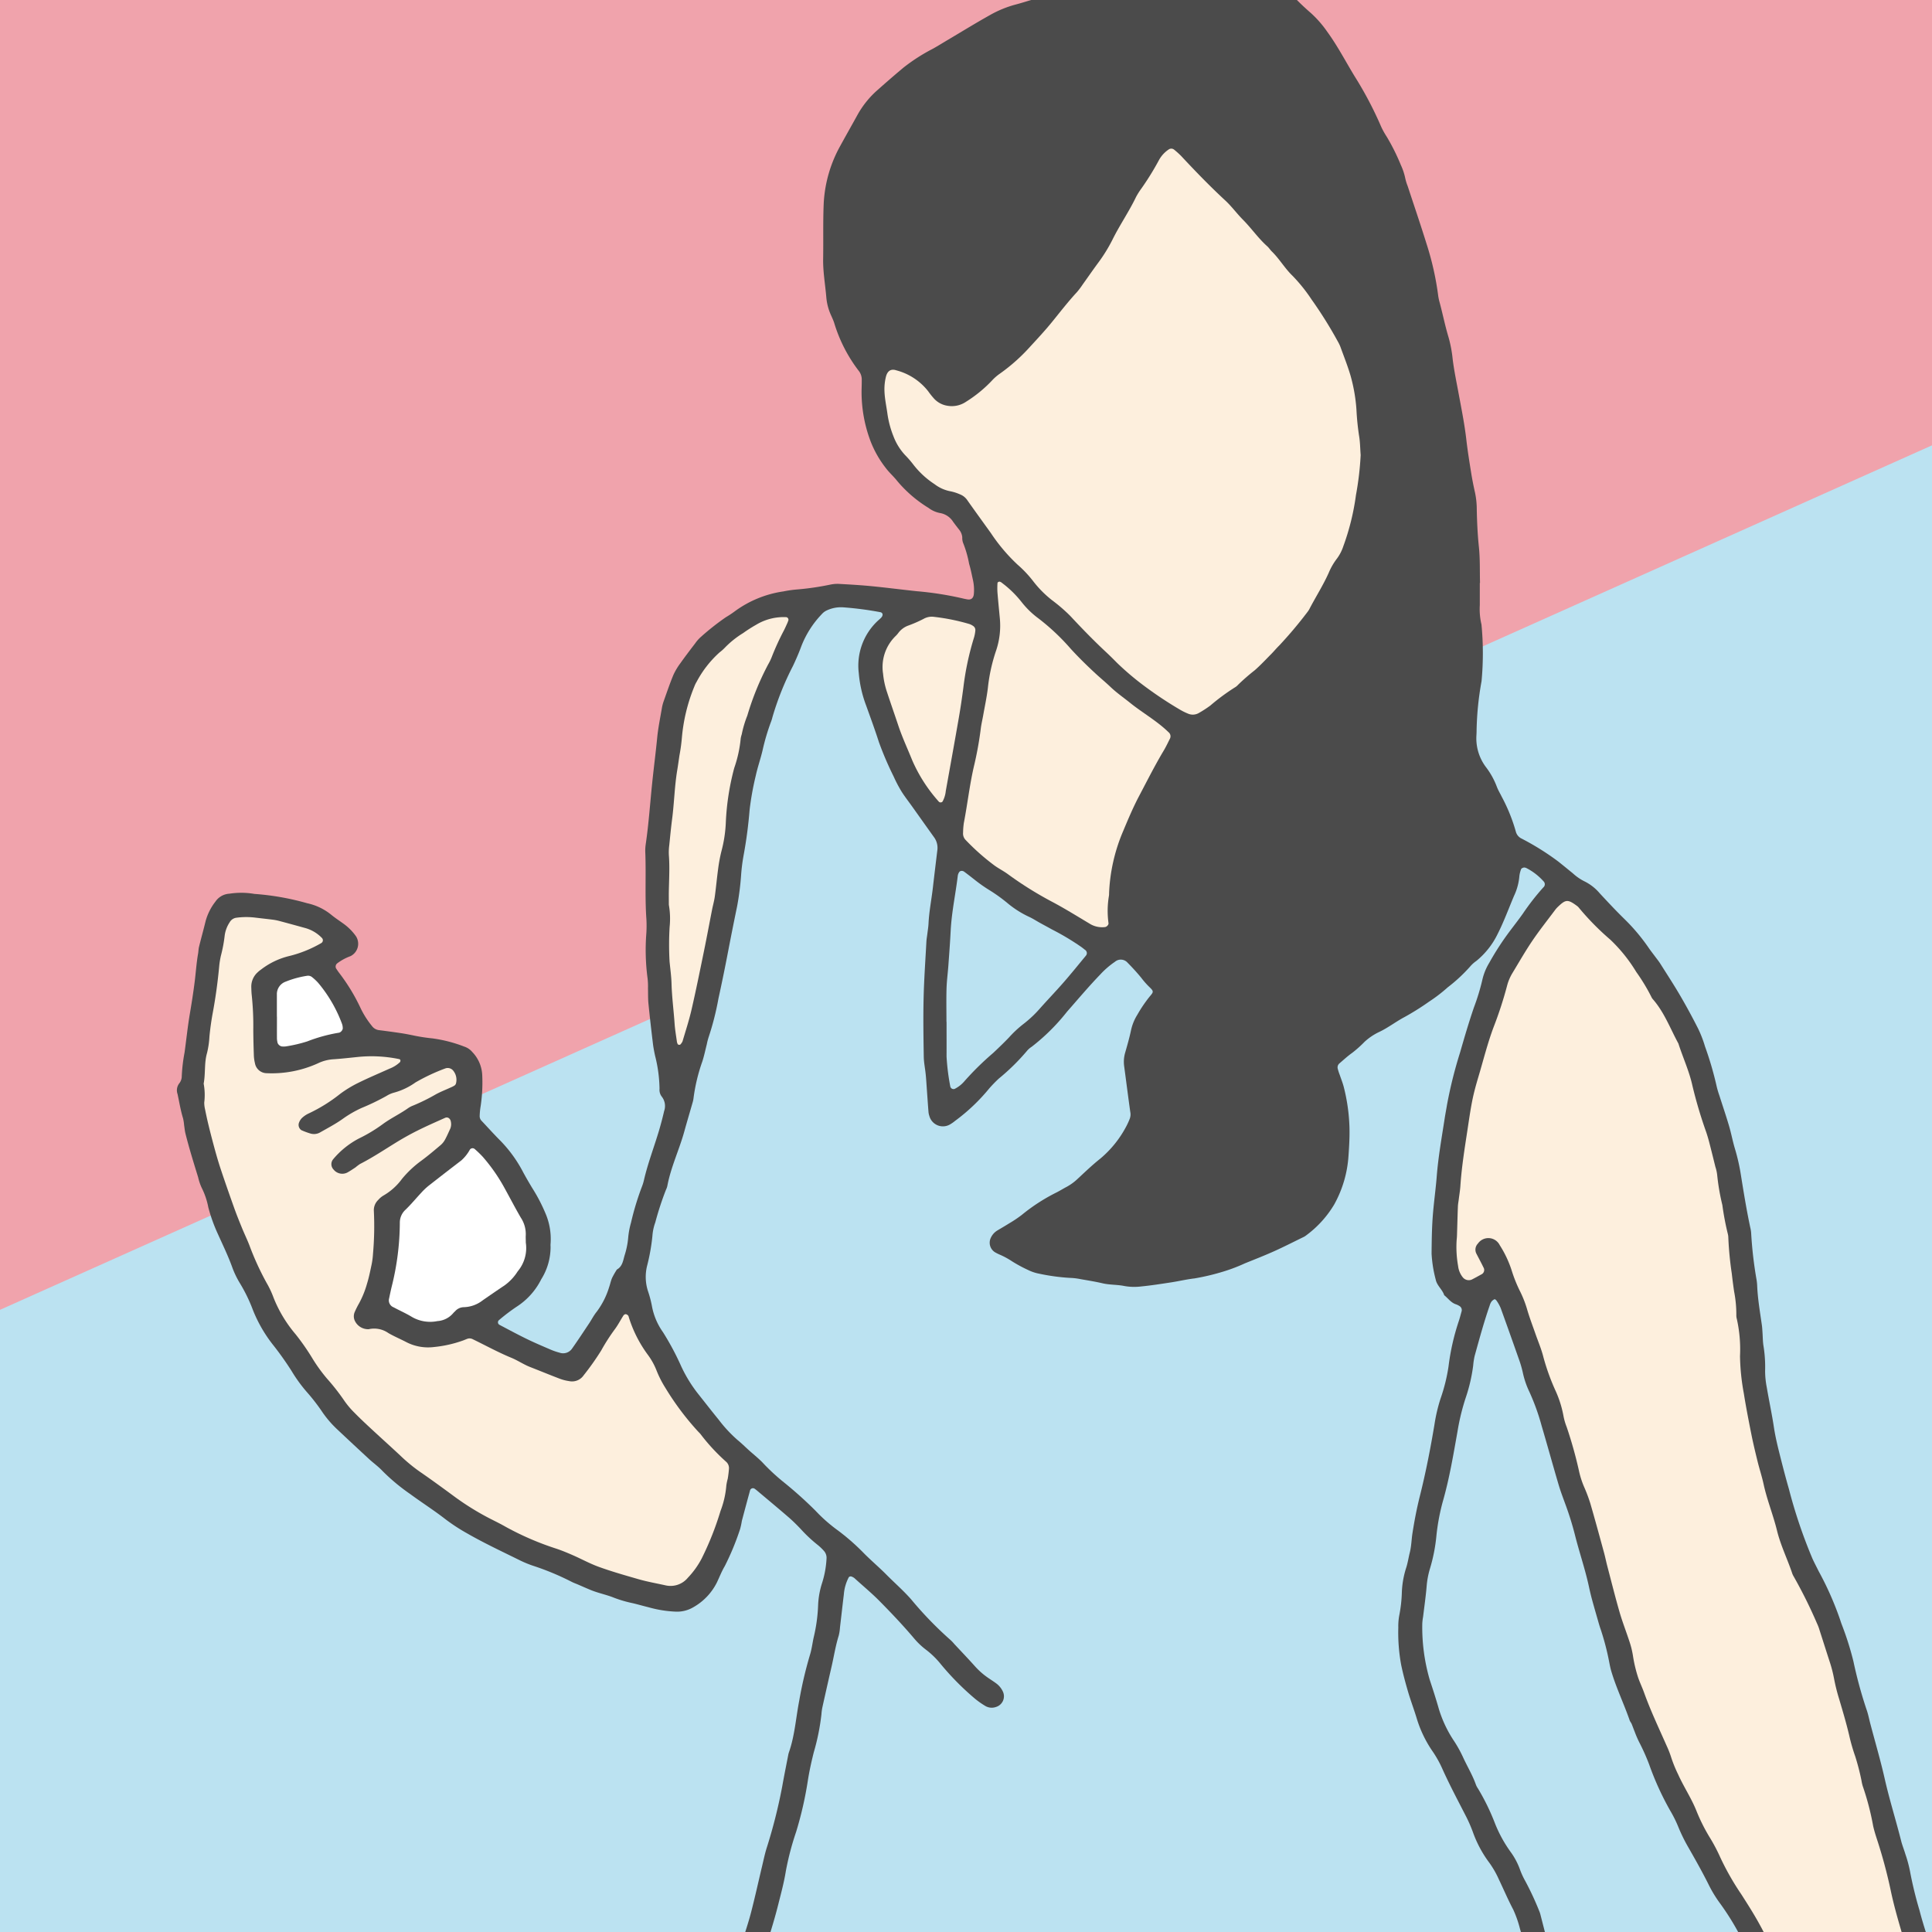
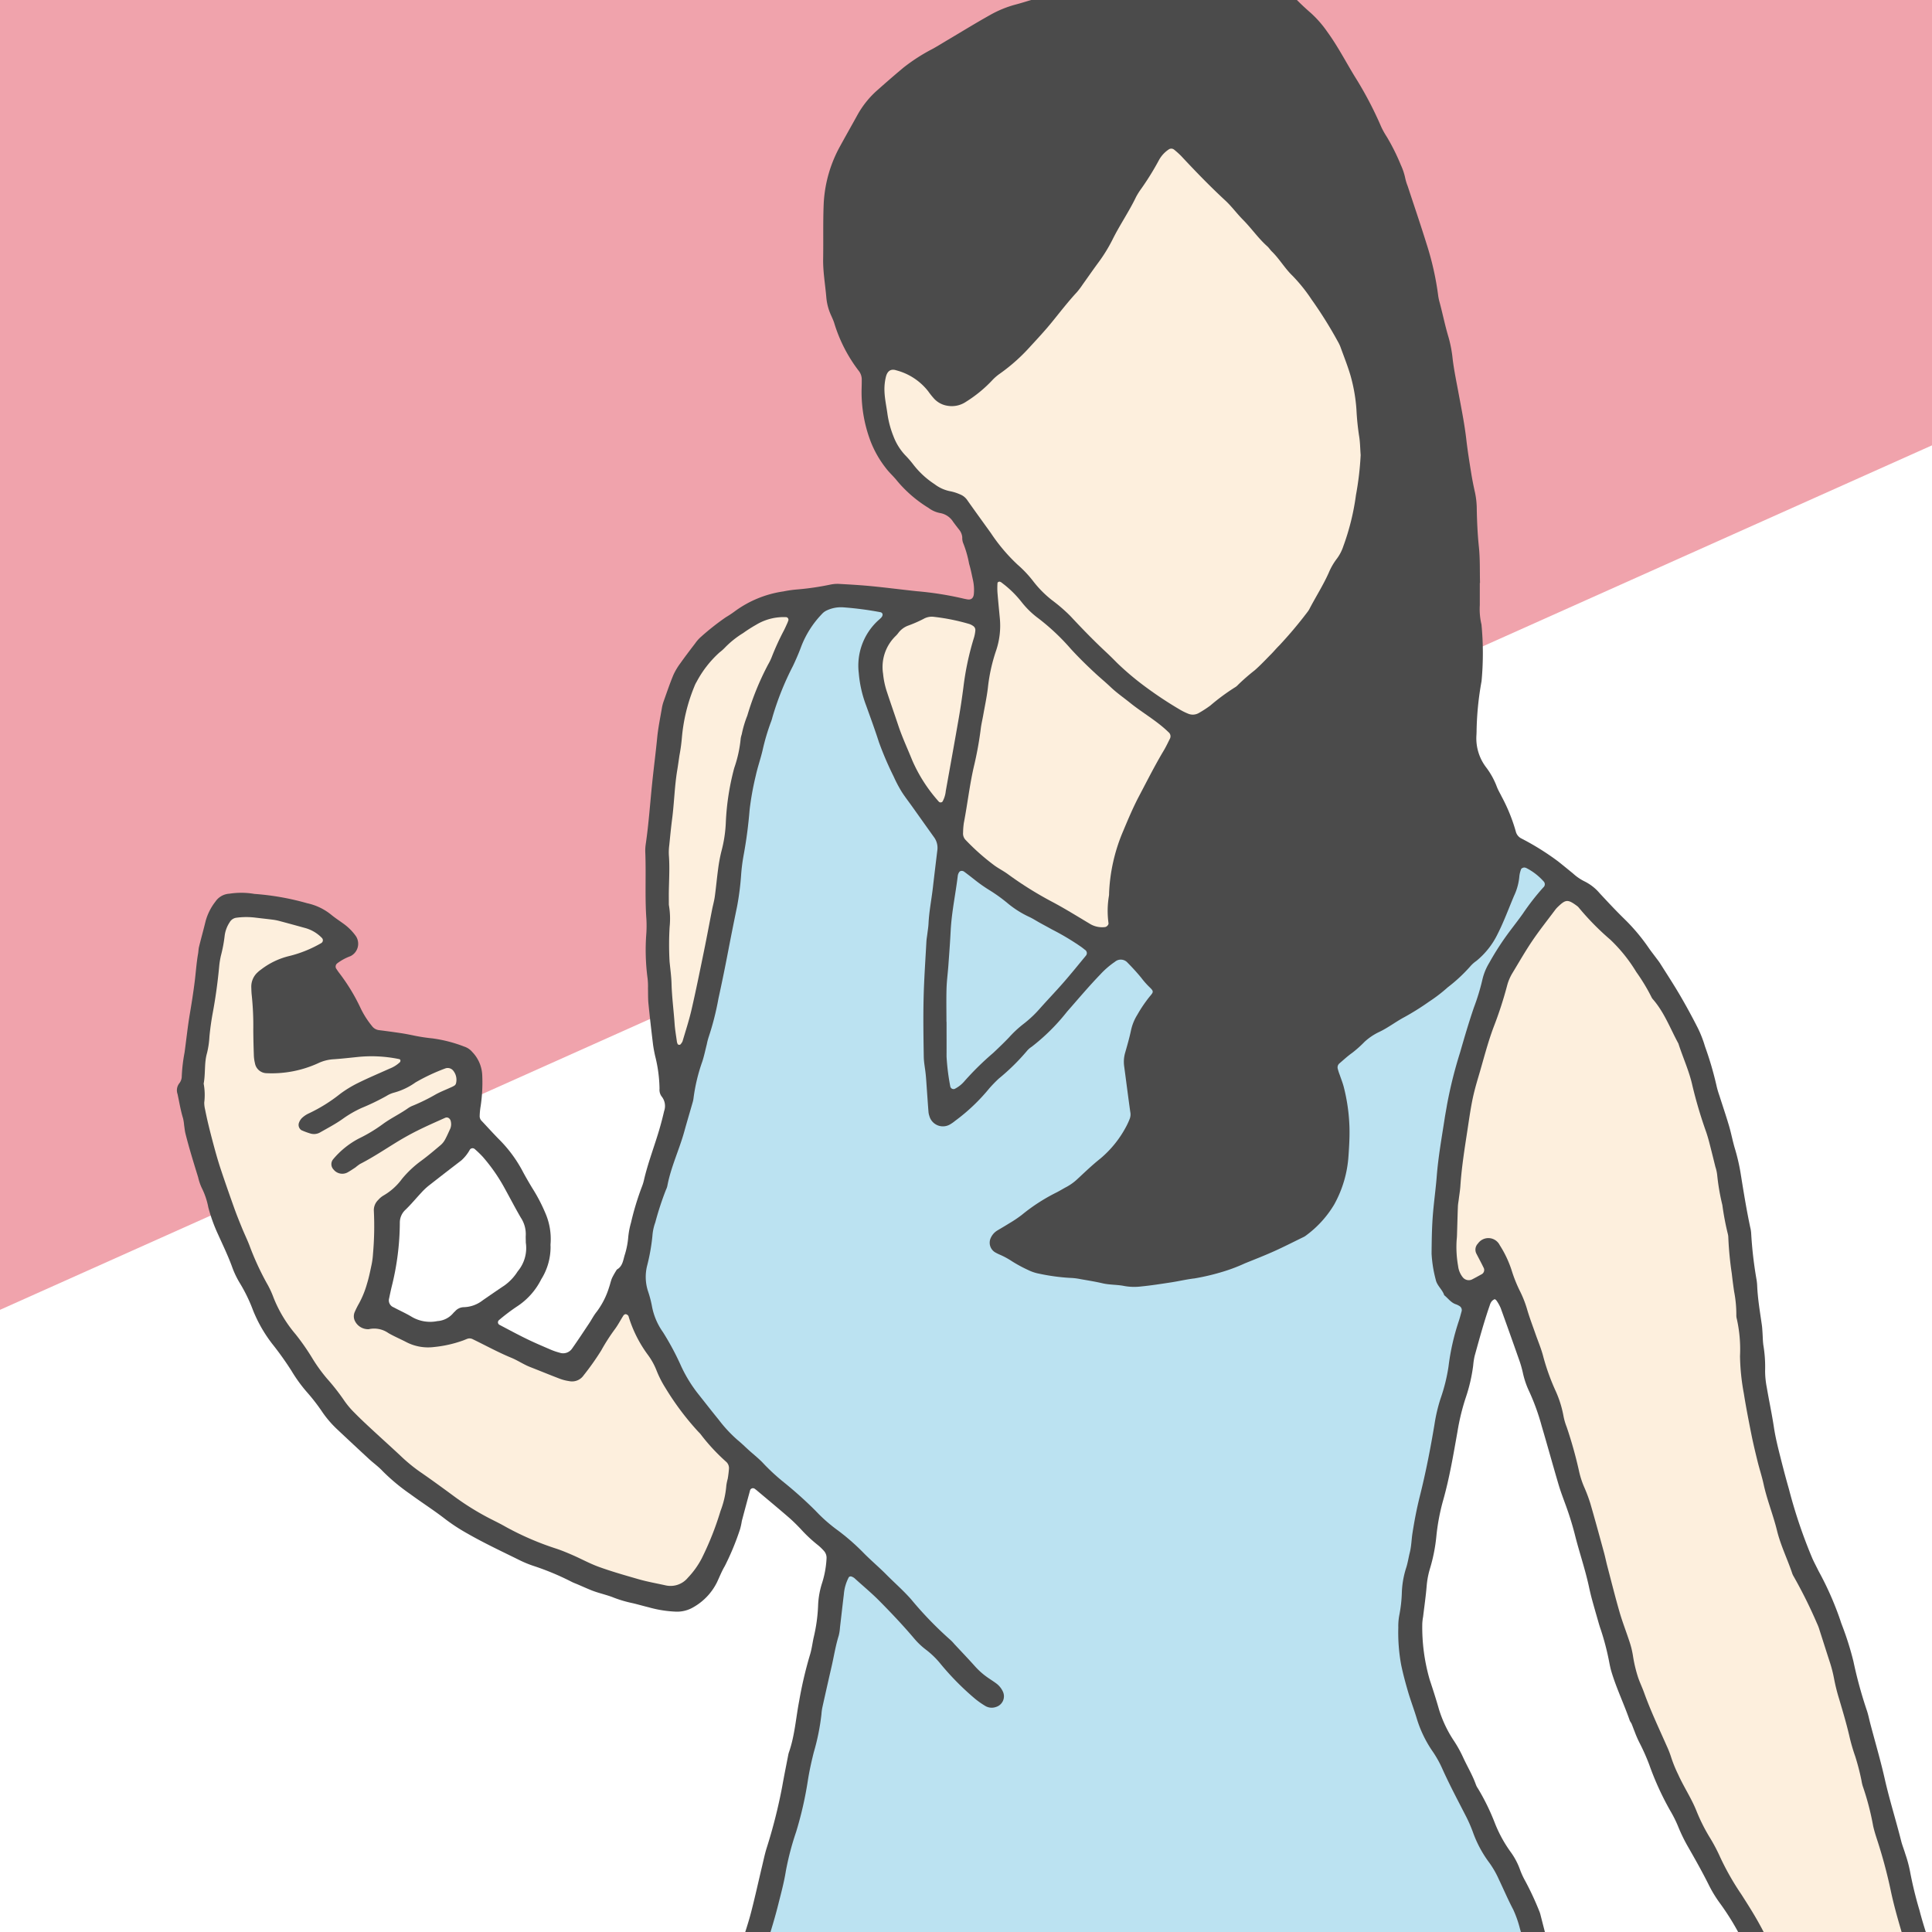
<svg xmlns="http://www.w3.org/2000/svg" width="295" height="295" viewBox="0 0 295 295">
  <defs>
    <clipPath id="clip-path">
      <rect id="長方形_280" data-name="長方形 280" width="295" height="295" transform="translate(-830 110)" fill="#8ebdd1" />
    </clipPath>
  </defs>
  <g id="グループ化_1245" data-name="グループ化 1245" transform="translate(830 -49)">
-     <path id="パス_2969" data-name="パス 2969" d="M0,0H295V295H0Z" transform="translate(-830 49)" fill="#bbe2f1" />
    <path id="パス_1146" data-name="パス 1146" d="M226.5.5H26.5l132,295h68Z" transform="translate(-830.5 275.5) rotate(-90)" fill="#f0a3ac" />
    <g id="マスクグループ_35" data-name="マスクグループ 35" transform="translate(0 -61)" clip-path="url(#clip-path)">
      <g id="グループ化_850" data-name="グループ化 850" transform="translate(-803 104.784)">
        <path id="パス_1191" data-name="パス 1191" d="M231.037,142.2c0,1.129,0,2.26,0,3.391a10.009,10.009,0,0,0,.254,2.946,45.635,45.635,0,0,1,.012,8.665,46.2,46.2,0,0,0-.758,7.581c0,.212-.011.424-.021.636a7.294,7.294,0,0,0,1.5,4.964,11.791,11.791,0,0,1,1.624,2.962c.2.523.5,1.011.749,1.52a26.23,26.23,0,0,1,2.137,5.289,1.636,1.636,0,0,0,.907,1.09A39.862,39.862,0,0,1,243,184.722c.774.613,1.537,1.241,2.3,1.866a7.58,7.58,0,0,0,1.739,1.186,7.213,7.213,0,0,1,2.315,1.822c1.249,1.343,2.5,2.686,3.815,3.967a29.28,29.28,0,0,1,3.667,4.374c.32.465.673.908,1.009,1.361.251.341.523.67.748,1.029,1.018,1.612,2.062,3.209,3.024,4.855s1.87,3.321,2.73,5.019a17.424,17.424,0,0,1,1.071,2.76,51.025,51.025,0,0,1,1.734,5.883,13.41,13.41,0,0,0,.467,1.628c.491,1.546,1.018,3.084,1.476,4.639.338,1.149.551,2.336.9,3.483a30.168,30.168,0,0,1,.894,3.92c.436,2.718.875,5.436,1.451,8.131a4.782,4.782,0,0,1,.131.836,61.08,61.08,0,0,0,.829,7.15,7.933,7.933,0,0,1,.088.845c.083,2.048.438,4.066.723,6.092.049.348.064.7.088,1.053.051.705.042,1.419.159,2.114a20.029,20.029,0,0,1,.242,3.792,13.383,13.383,0,0,0,.258,2.525c.341,2.018.776,4.022,1.082,6.044.242,1.614.641,3.185,1.039,4.759s.809,3.144,1.258,4.7a76.533,76.533,0,0,0,3.591,10.621c.292.642.626,1.265.937,1.9a47.93,47.93,0,0,1,3.328,7.546c.118.4.288.8.431,1.195a45.428,45.428,0,0,1,1.562,5.054,66.645,66.645,0,0,0,2,7.346c.26.728.4,1.5.6,2.246.739,2.8,1.557,5.577,2.193,8.4.718,3.17,1.7,6.265,2.492,9.414.171.684.447,1.34.645,2.018a19.363,19.363,0,0,1,.714,2.653,59.13,59.13,0,0,0,1.454,5.964c.587,2.326,1.423,4.579,2.027,6.9.23.884.615,1.725.914,2.589a52.7,52.7,0,0,0,2.076,4.863,35.022,35.022,0,0,1,1.642,4.807A76.592,76.592,0,0,0,308.63,374.4a4.97,4.97,0,0,0,.369.762,19.491,19.491,0,0,1,1.354,2.389,4.441,4.441,0,0,0,1.513,1.741c1.233.825,2.421,1.714,3.57,2.654a4.644,4.644,0,0,0,.518.368c1.926,1.182,3.845,2.373,5.784,3.533a13.674,13.674,0,0,0,1.721.811,23.047,23.047,0,0,1,6.426,4.036c.475.421.986.8,1.469,1.218a24.95,24.95,0,0,1,4.72,5.4c1.073,1.658,2.087,3.354,3.1,5.052.5.848.938,1.739,1.4,2.612.364.688.686,1.4,1.085,2.064a45.549,45.549,0,0,1,3.169,6.927c.748,1.905,1.548,3.789,2.3,5.692.44,1.115.816,2.253,1.251,3.37,1,2.566,2.029,5.121,3.022,7.689a25.6,25.6,0,0,1,1.6,5.911,3.557,3.557,0,0,1-.246,1.866,2.4,2.4,0,0,1-1.659,1.515,5.027,5.027,0,0,1-3.121.2.762.762,0,0,0-.928.332,13.441,13.441,0,0,1-2.117,2.359,4.571,4.571,0,0,1-1.635.956,3.474,3.474,0,0,1-2.879-.171,2.909,2.909,0,0,1-.956-.811c-.993-1.285-1.976-2.582-2.9-3.914a20.326,20.326,0,0,1-1.863-2.826,4.941,4.941,0,0,0-.5-.68,1.035,1.035,0,0,0-1.1-.458,7.217,7.217,0,0,1-2.525.092,4.87,4.87,0,0,1-2.121-.873,6.164,6.164,0,0,1-2.253-2.729c-.581-1.364-1.249-2.692-1.921-4.015a27.745,27.745,0,0,1-1.695-4.107,48.773,48.773,0,0,0-3.183-7.378c-.546-1.064-1.186-2.075-1.686-3.17a9.9,9.9,0,0,0-1.083-1.564,3.413,3.413,0,0,0-1.329-1.03,26.474,26.474,0,0,1-5.378-3.352,20.612,20.612,0,0,1-2.99-1.993,3.876,3.876,0,0,0-.935-.474,5.366,5.366,0,0,1-2.566-2.121,23.926,23.926,0,0,1-1.794-2.87,6.335,6.335,0,0,0-1.234-1.709,8.28,8.28,0,0,1-1.527-2.023,4.12,4.12,0,0,0-.465-.705,54.688,54.688,0,0,0-3.336-4.367,2.087,2.087,0,0,1-.369-.516c-1.039-2.094-2.57-3.884-3.656-5.952a19.614,19.614,0,0,0-2.009-2.985,31.623,31.623,0,0,1-3.223-4.964,21.632,21.632,0,0,0-1.72-2.661,54.887,54.887,0,0,1-3.952-6.268c-.366-.684-.755-1.357-1.135-2.034a6.331,6.331,0,0,1-.322-.548c-.907-2.068-2.142-3.973-2.942-6.1a19.724,19.724,0,0,0-1.3-2.661c-1.246-2.218-2.259-4.554-3.467-6.786a39.609,39.609,0,0,0-3.2-5.233,19.407,19.407,0,0,1-1.866-3.073c-1.014-2.022-2.131-3.983-3.252-5.943a25.446,25.446,0,0,1-1.288-2.672,18.35,18.35,0,0,0-1.214-2.467,44.085,44.085,0,0,1-3.257-7.118,32.257,32.257,0,0,0-1.557-3.478,16.53,16.53,0,0,1-.664-1.552c-.161-.391-.3-.79-.459-1.177-.083-.194-.239-.361-.306-.557-.877-2.534-2.057-4.955-2.815-7.534-.118-.4-.2-.818-.283-1.23a39.264,39.264,0,0,0-1.322-5.113c-.189-.53-.338-1.076-.493-1.619-.293-1.018-.587-2.036-.864-3.057-.164-.613-.308-1.232-.442-1.854-.578-2.691-1.488-5.295-2.152-7.965a46.683,46.683,0,0,0-1.454-4.646c-.362-.995-.739-1.986-1.037-3-.877-2.978-1.7-5.971-2.58-8.951a33.911,33.911,0,0,0-1.863-5.174,13.1,13.1,0,0,1-1.02-3,16.317,16.317,0,0,0-.6-2.031q-1.368-3.9-2.771-7.779a6.315,6.315,0,0,0-.611-1.1c-.071-.111-.258-.269-.322-.24a1.219,1.219,0,0,0-.481.376,2.077,2.077,0,0,0-.26.576c-.884,2.536-1.582,5.127-2.3,7.71a10.654,10.654,0,0,0-.223,1.465,25.206,25.206,0,0,1-1.15,4.945,33.737,33.737,0,0,0-1.246,5.132c-.619,3.478-1.2,6.961-2.154,10.37a32.238,32.238,0,0,0-1.071,5.609,25.388,25.388,0,0,1-.988,4.98,12.974,12.974,0,0,0-.5,2.7c-.131,1.546-.355,3.086-.539,4.628a7.589,7.589,0,0,0-.124,1.05,28.788,28.788,0,0,0,1.14,8.575c.49,1.474.967,2.953,1.391,4.446a18.467,18.467,0,0,0,2.359,4.952,18.888,18.888,0,0,1,1.329,2.407c.642,1.412,1.46,2.743,1.976,4.217a2.584,2.584,0,0,0,.3.558,33.727,33.727,0,0,1,2.6,5.323,20.034,20.034,0,0,0,2.442,4.437,10.644,10.644,0,0,1,1.378,2.617,11.51,11.51,0,0,0,.792,1.728,44.39,44.39,0,0,1,2.144,4.6,3.539,3.539,0,0,1,.2.6c.451,1.778.928,3.552,1.336,5.342.3,1.306.5,2.633.749,3.95.224,1.179.472,2.354.682,3.534a17.867,17.867,0,0,1,.24,1.886c.064.917.074,1.836.115,2.753a5.554,5.554,0,0,1-.186,2.1,3.743,3.743,0,0,0-.179,1.674,22.109,22.109,0,0,1-.207,4.65c-.205,2.11-.491,4.211-.687,6.321-.111,1.2-.267,2.384-.488,3.566a64.9,64.9,0,0,0-.827,7.581,39.087,39.087,0,0,1-.9,6.92c-.327,1.3-.5,2.635-.744,3.955-.355,1.946-.67,3.9-1.074,5.834-.348,1.659-.578,3.333-.818,5.01-.452,3.144-.778,6.305-1.38,9.43-.428,2.216-.726,4.459-1.078,6.691q-.329,2.092-.64,4.187c-.136.908-.258,1.818-.387,2.727-.447,3.147-.811,6.3-1.147,9.463a52.611,52.611,0,0,1-.961,5.2,45.828,45.828,0,0,0-1.1,10.294,15.218,15.218,0,0,1-.092,1.9c-.182,1.757-.368,3.513-.6,5.265a26.862,26.862,0,0,0-.064,4.445c.08,2.258.233,4.515.325,6.772a20.854,20.854,0,0,0,1.071,5.814,35.285,35.285,0,0,1,1.2,4.277c.221,1.1.643,2.16.859,3.273a2.583,2.583,0,0,1-.1,1.449c-.1.263-.24.511-.352.769-.186.431-.161.709.141.945.608.481,1.214.968,1.859,1.4,1.348.9,2.7,1.806,4.089,2.642a26.642,26.642,0,0,1,4.879,4.047,41.066,41.066,0,0,1,4.04,4.623,19.141,19.141,0,0,1,2.253,3.822,29.448,29.448,0,0,0,1.691,3.413c.949,1.576,1.739,3.232,2.6,4.851a12.307,12.307,0,0,1,.49,1.166c.475,1.179.942,2.361,1.421,3.54a12.792,12.792,0,0,0,1.313,2.416c.56.815,1.044,1.682,1.614,2.488.935,1.325,1.893,2.638,2.886,3.921a7.4,7.4,0,0,0,1.23,1.152c1.925,1.559,3.973,2.946,6.007,4.354.58.4,1.147.825,1.684,1.281a7.132,7.132,0,0,1,2.205,3.31c.493,1.546.93,3.109,1.407,4.66.209.675.431,1.345.691,2,.753,1.907,1.389,3.853,1.976,5.816.1.338.171.686.246,1.03.06.276.076.564.159.832a65.515,65.515,0,0,1,1.467,6.609c.071.346.18.686.226,1.034a40.75,40.75,0,0,0,1.8,7.4,8.709,8.709,0,0,1,.332,2.513,2.584,2.584,0,0,1-.518,1.79,3.366,3.366,0,0,0-.682,2.384,15.868,15.868,0,0,1-.62,5.021c-.5,1.765-.958,3.542-1.327,5.342a18.087,18.087,0,0,1-.843,2.619,14.777,14.777,0,0,0-.737,2.647,10.54,10.54,0,0,1-1.43,3.725c-.953,1.568-1.75,3.227-2.608,4.849-.263.5-.474,1.032-.774,1.507a4.152,4.152,0,0,1-1.039,1.32,22.141,22.141,0,0,1-3.137,2.128,18.14,18.14,0,0,0-1.857,1.006,8.227,8.227,0,0,1-3.154,1.161,17.288,17.288,0,0,0-2.485.518,6.66,6.66,0,0,1-3.741-.343,1.746,1.746,0,0,1-1.253-1.567,6.882,6.882,0,0,1-.037-1.265c.166-2.041.325-4.084.548-6.12a23.044,23.044,0,0,1,.534-2.916,38.472,38.472,0,0,0,.615-12.846,26.589,26.589,0,0,1,0-4.862c.025-.281.081-.562.092-.843a23.537,23.537,0,0,0,.069-2.753c-.147-1.827-.362-3.651-.608-5.468-.152-1.117-.412-2.218-.627-3.326a5.165,5.165,0,0,0-.2-.822c-.567-1.527-.877-3.123-1.3-4.69-.827-3.063-1.739-6.1-2.617-9.154-.216-.746-.444-1.488-.647-2.237a2.283,2.283,0,0,0-.641-1.076c-.406-.394-.8-.8-1.232-1.165-1.242-1.044-2.524-2.043-3.747-3.109a46.065,46.065,0,0,0-5.067-3.446c-.942-.624-1.942-1.168-2.831-1.856a57.82,57.82,0,0,0-5.855-3.81c-.914-.544-1.757-1.186-2.649-1.746-.832-.521-1.787-.841-2.665-1.292a6.754,6.754,0,0,1-1.615-1,11.2,11.2,0,0,0-3.077-1.836c-2.1-1.006-4.222-1.972-6.3-3.02a44.977,44.977,0,0,0-5.427-2.379,1.058,1.058,0,0,1-.2-.071c-2.379-1.408-5.017-2.264-7.489-3.474a34.07,34.07,0,0,1-3.126-1.781,1.508,1.508,0,0,0-1.219-.161.735.735,0,0,0-.521.594,3.455,3.455,0,0,0,.083.836,24.15,24.15,0,0,1,.839,3.93,26.056,26.056,0,0,0,.626,2.893q1.315,5.455,2.653,10.906c.3,1.233.666,2.453,1.011,3.676.574,2.038,1.209,4.056,1.633,6.138a16.5,16.5,0,0,0,1.61,4.358c.88,1.688,1.659,3.43,2.467,5.157a15.758,15.758,0,0,1,1.14,5.576,7.226,7.226,0,0,1-.166,1.469,4.056,4.056,0,0,0,.152,1.668c.794,2.785,1.536,5.584,2.335,8.368a16.489,16.489,0,0,0,1.2,3.384,5.165,5.165,0,0,1,.459,1.4,1.491,1.491,0,0,1-.96,1.7,2.863,2.863,0,0,1-.811.212,1.587,1.587,0,0,1-1.576-.857,11.367,11.367,0,0,1-.5-1.393c-.378-1.288-.829-2.55-1.3-3.8-.127-.336-.308-.491-.422-.368-.087.1-.21.179-.247.292a17.862,17.862,0,0,0-.984,4.109c-.087.981-.325,1.947-.5,2.921a9.271,9.271,0,0,0-.24,1.242c-.1,2.327-.49,4.632-.558,6.963a34.165,34.165,0,0,1-.307,3.8,10.414,10.414,0,0,1-2.016,5.058c-.564.723-1.1,1.467-1.622,2.225a11.567,11.567,0,0,1-2.854,2.8q-1.8,1.3-3.623,2.58c-.346.242-.716.452-1.08.668-1.214.718-2.486,1.334-3.642,2.156a6.624,6.624,0,0,1-2.1.983c-.953.262-1.916.507-2.838.854a6.846,6.846,0,0,1-2.068.4c-1.765.1-3.531.007-5.295-.064a9.177,9.177,0,0,1-3.646-1.034,2.577,2.577,0,0,1-1.532-2.773,12.82,12.82,0,0,1,.543-2.693,29.929,29.929,0,0,1,1.49-3.5c.748-1.52,1.589-2.994,2.372-4.5.49-.938.974-1.882,1.412-2.845.585-1.285,1.143-2.58,1.764-3.849a26.628,26.628,0,0,0,1.136-2.964c.373-1.066.7-2.147,1.051-3.22a3.72,3.72,0,0,0,.21-.6,20.009,20.009,0,0,1,1.555-4.605,21.365,21.365,0,0,0,1.55-6.136,1.2,1.2,0,0,1,.027-.21c.6-2.358.387-4.773.5-7.166a32.026,32.026,0,0,0-.539-5.687,2.425,2.425,0,0,0-.171-.61,29.291,29.291,0,0,1-1.435-5.747,8.261,8.261,0,0,0-.429-1.633c-.636-1.492-1.2-3.02-1.914-4.473-1.654-3.354-3.455-6.631-5.314-9.877-1.193-2.08-2.366-4.172-3.658-6.2a7.411,7.411,0,0,1-.343-.772,11.873,11.873,0,0,0-.661-1.325c-1.449-2.273-2.342-4.824-3.618-7.182-.437-.808-.861-1.62-1.279-2.437q-1.3-2.545-2.6-5.095c-.224-.44-.472-.868-.679-1.315a4.009,4.009,0,0,0-2.107-1.955,45.744,45.744,0,0,1-4.054-2.283c-1.875-1.128-3.791-2.206-5.569-3.474a53.883,53.883,0,0,1-4.92-3.671c-.995-.9-2.1-1.672-3.082-2.587-1.184-1.112-2.437-2.142-3.663-3.2a3.6,3.6,0,0,1-.615-.576c-.859-1.221-1.993-2.2-2.934-3.342-.762-.926-1.465-1.9-2.195-2.856-1.288-1.679-2.6-3.344-3.86-5.044a7.087,7.087,0,0,1-1.3-3.091,14.866,14.866,0,0,0-.62-2.451c-.979-2.868-1.882-5.758-2.593-8.711-.659-2.746-1.46-5.457-2.156-8.195a29.525,29.525,0,0,1-.581-3.117c-.189-1.329-.309-2.669-.468-4a8.62,8.62,0,0,0-.237-1.463,28.753,28.753,0,0,1-.763-4.164c-.205-1.4-.454-2.785-.792-4.16-.269-1.092-.417-2.216-.6-3.328s-.32-2.237-.535-3.345c-.348-1.8-.594-3.616-1.043-5.4-.4-1.573-.626-3.186-.928-4.78a1.925,1.925,0,0,1-.064-.419c.062-1.709-.44-3.359-.512-5.054a4.058,4.058,0,0,0-.12-.838c-.689-2.661-1.032-5.4-1.87-8.036a10.872,10.872,0,0,1-.288-1.882c-.3-2.312-.608-4.623-.884-6.938-.357-3.015-.82-6.016-1.37-9a3.291,3.291,0,0,1-.064-.631,53.023,53.023,0,0,0-.74-7.587,14.229,14.229,0,0,1-.118-1.689c-.014-1.624,0-3.248,0-4.872a17.578,17.578,0,0,1,.3-3.368c.461-2.356.839-4.729,1.218-7.1.235-1.463.383-2.942.611-4.407.175-1.113.375-2.227.633-3.326.611-2.612,1.253-5.217,1.905-7.818.189-.753.47-1.481.673-2.228a11.551,11.551,0,0,0,.615-2.677,4.11,4.11,0,0,1,.258-1.021c.468-1.553,1-3.093,1.4-4.664.6-2.322,1.112-4.669,1.668-7,.212-.892.4-1.792.668-2.667a79.981,79.981,0,0,0,2.391-9.441c.283-1.6.606-3.184.914-4.777a2.927,2.927,0,0,1,.1-.412c.9-2.55,1.069-5.245,1.576-7.873a61.655,61.655,0,0,1,1.635-7c.281-.884.382-1.792.576-2.686a24.843,24.843,0,0,0,.686-5.028,12.734,12.734,0,0,1,.61-3.326,14.8,14.8,0,0,0,.675-3.741,1.579,1.579,0,0,0-.421-1.165,7.773,7.773,0,0,0-.915-.875,21.613,21.613,0,0,1-2.624-2.462c-.583-.613-1.186-1.214-1.826-1.767-1.6-1.386-3.236-2.741-4.856-4.105-.108-.092-.223-.175-.336-.26a.462.462,0,0,0-.691.216q-.641,2.346-1.265,4.7a10.1,10.1,0,0,1-.267,1.241,39.633,39.633,0,0,1-2.343,5.666c-.468.785-.8,1.651-1.195,2.481a8.93,8.93,0,0,1-3.591,3.784,4.878,4.878,0,0,1-2.626.682,17.855,17.855,0,0,1-4.171-.657c-.816-.2-1.629-.437-2.453-.633a18.815,18.815,0,0,1-2.842-.825c-.845-.346-1.742-.564-2.616-.843-.334-.108-.664-.221-.988-.355-.652-.27-1.3-.557-1.946-.836-.322-.138-.657-.253-.968-.417a40.616,40.616,0,0,0-5.86-2.439,16.679,16.679,0,0,1-1.956-.8c-2.722-1.347-5.477-2.628-8.11-4.141a28.559,28.559,0,0,1-3.368-2.2c-1.73-1.347-3.582-2.515-5.342-3.815a29.982,29.982,0,0,1-4.224-3.519c-.624-.668-1.384-1.205-2.059-1.827q-2.492-2.3-4.959-4.625a15.968,15.968,0,0,1-2.312-2.755,29.855,29.855,0,0,0-2.213-2.836,22.482,22.482,0,0,1-2.354-3.248,48.881,48.881,0,0,0-2.951-4.134,21.315,21.315,0,0,1-2.93-5.128,24.288,24.288,0,0,0-2.039-4.185,13.756,13.756,0,0,1-1.172-2.485c-.608-1.661-1.378-3.248-2.1-4.856a24.54,24.54,0,0,1-1.511-4.176,11.28,11.28,0,0,0-1.011-2.988,7.919,7.919,0,0,1-.541-1.6c-.686-2.221-1.377-4.441-1.942-6.7-.1-.408-.133-.836-.2-1.255a6.988,6.988,0,0,0-.161-1.044c-.376-1.218-.574-2.471-.841-3.709a1.737,1.737,0,0,1,.232-1.6,1.779,1.779,0,0,0,.412-1.172,25.3,25.3,0,0,1,.426-3.575c.269-1.956.472-3.925.8-5.871.272-1.6.525-3.2.73-4.809.189-1.469.277-2.949.534-4.409.062-.348.058-.709.143-1.048.322-1.3.684-2.592,1-3.895a8.421,8.421,0,0,1,1.506-3.01,2.76,2.76,0,0,1,2.133-1.207,11.861,11.861,0,0,1,3.791.028,1.033,1.033,0,0,0,.21.018A39.647,39.647,0,0,1,52,191.108a8.7,8.7,0,0,1,3.605,1.711c.65.541,1.37,1,2.05,1.5a8.14,8.14,0,0,1,1.773,1.813,2.113,2.113,0,0,1-.832,3.054,7.692,7.692,0,0,0-2.036,1.108.63.63,0,0,0-.166.758c.157.233.309.472.482.695a29.03,29.03,0,0,1,3.289,5.422,13.489,13.489,0,0,0,1.707,2.674,1.563,1.563,0,0,0,1.053.636q1.681.209,3.356.458c.558.081,1.112.193,1.666.3a27.042,27.042,0,0,0,3.133.5A21.178,21.178,0,0,1,75.986,213a2.683,2.683,0,0,1,1.214.824,5.423,5.423,0,0,1,1.52,3.628,24.076,24.076,0,0,1-.249,4.648,10.784,10.784,0,0,0-.145,1.474,1.017,1.017,0,0,0,.3.765c.97,1.027,1.912,2.08,2.912,3.077a20.282,20.282,0,0,1,3.446,4.8c.438.808.9,1.6,1.373,2.382a25.584,25.584,0,0,1,1.967,3.747,9.931,9.931,0,0,1,.827,4.749,2.614,2.614,0,0,0,0,.424,9.27,9.27,0,0,1-1.423,5,10.6,10.6,0,0,1-3.759,4.194,29.572,29.572,0,0,0-2.693,2.045.434.434,0,0,0,.053.71c1.375.723,2.741,1.463,4.137,2.144,1.2.588,2.441,1.112,3.672,1.643a9.788,9.788,0,0,0,1.4.481,1.649,1.649,0,0,0,1.887-.619c.9-1.269,1.75-2.568,2.612-3.86.392-.587.71-1.232,1.156-1.774a12.11,12.11,0,0,0,1.9-3.762c.166-.465.256-.96.452-1.408a12.938,12.938,0,0,1,.732-1.278c.848-.47.944-1.359,1.177-2.16a12.358,12.358,0,0,0,.548-2.691,12.128,12.128,0,0,1,.426-2.287,42.488,42.488,0,0,1,1.654-5.471,6.688,6.688,0,0,0,.318-1.009c.6-2.621,1.58-5.127,2.338-7.7.277-.947.532-1.905.751-2.87a2.319,2.319,0,0,0-.357-2.209,1.7,1.7,0,0,1-.345-1.2,21.553,21.553,0,0,0-.675-5.028c-.136-.62-.258-1.248-.334-1.879-.244-2.032-.481-4.065-.682-6.1-.076-.771-.049-1.552-.071-2.329a10.848,10.848,0,0,0-.057-1.481,32.869,32.869,0,0,1-.191-6.973,18.427,18.427,0,0,0,.005-2.119c-.242-3.388-.034-6.783-.168-10.172a6.771,6.771,0,0,1,.067-1.269c.463-3.146.668-6.32,1-9.479.233-2.248.527-4.489.746-6.74.148-1.543.47-3.071.728-4.6a6,6,0,0,1,.27-1.021c.475-1.331.926-2.67,1.467-3.974a9.669,9.669,0,0,1,1.076-1.813c.733-1.037,1.507-2.046,2.278-3.057a5.471,5.471,0,0,1,.841-.949,38.179,38.179,0,0,1,3.815-3.011,15.914,15.914,0,0,0,1.412-.938,16.525,16.525,0,0,1,7.378-3.011,17.306,17.306,0,0,1,2.1-.3,41.568,41.568,0,0,0,5.028-.732,5.5,5.5,0,0,1,1.256-.124c1.693.094,3.388.189,5.074.353,2.32.226,4.632.53,6.95.774a49.69,49.69,0,0,1,6.9,1.078c.274.069.551.125.829.171.558.09.9-.224.954-.834a6.979,6.979,0,0,0-.134-2.108c-.186-.827-.338-1.665-.587-2.474a16.491,16.491,0,0,0-.935-3.25,2.3,2.3,0,0,1-.115-.832,2.133,2.133,0,0,0-.481-1.156c-.307-.387-.606-.781-.9-1.177a2.947,2.947,0,0,0-2.039-1.363,4.212,4.212,0,0,1-1.727-.776,19.491,19.491,0,0,1-4.789-4.119c-.52-.664-1.168-1.228-1.681-1.9a15.956,15.956,0,0,1-2.405-4.217,21.238,21.238,0,0,1-1.343-8.1c.014-.424.021-.846.018-1.271a2.115,2.115,0,0,0-.488-1.361,22.931,22.931,0,0,1-3.731-7.318c-.134-.4-.316-.786-.488-1.173a8.277,8.277,0,0,1-.7-2.654c-.161-1.969-.521-3.92-.488-5.908.049-2.826-.035-5.653.087-8.476a20.166,20.166,0,0,1,2.577-8.873c.813-1.488,1.651-2.962,2.471-4.446a14.29,14.29,0,0,1,2.983-3.828c1.373-1.219,2.757-2.43,4.169-3.605a27.8,27.8,0,0,1,4.452-2.856c.8-.444,1.578-.935,2.366-1.4,2.126-1.26,4.232-2.555,6.389-3.762a16.59,16.59,0,0,1,3.913-1.6c1.5-.392,2.96-.944,4.5-1.2a3.873,3.873,0,0,0,.611-.17,53.153,53.153,0,0,1,8.67-1.963,24.733,24.733,0,0,0,2.49-.5,39.059,39.059,0,0,1,8.589-1.189,47.131,47.131,0,0,0,5.669-.684,11.737,11.737,0,0,1,8.712,1.771,15.89,15.89,0,0,1,2.918,2.442,37.233,37.233,0,0,0,2.9,2.787,16.538,16.538,0,0,1,2.5,2.858c1.589,2.179,2.819,4.563,4.215,6.853a56.178,56.178,0,0,1,4.036,7.68,12.142,12.142,0,0,0,.824,1.479,31.912,31.912,0,0,1,2.175,4.358,9.094,9.094,0,0,1,.666,2.006,7.615,7.615,0,0,0,.376,1.212c.968,2.951,1.974,5.892,2.895,8.859a44.372,44.372,0,0,1,1.758,7.841,7.4,7.4,0,0,0,.216,1.034c.481,1.771.831,3.572,1.366,5.332a19.335,19.335,0,0,1,.629,3.324c.212,1.75.581,3.481.9,5.217.438,2.361.914,4.711,1.188,7.1.2,1.751.486,3.492.765,5.233.157.974.357,1.944.574,2.907a12.617,12.617,0,0,1,.254,2.524c.039,1.905.124,3.8.323,5.706.193,1.822.126,3.669.173,5.5Z" transform="translate(-32.083 -47.972)" fill="#4b4b4b" />
        <path id="パス_1192" data-name="パス 1192" d="M84.917,341c0-.705,0-1.412,0-2.119a18.321,18.321,0,0,1,.3-3.372c.267-1.458.456-2.93.672-4.4.094-.629.124-1.271.26-1.889a70.568,70.568,0,0,0,1.089-7.544,9.115,9.115,0,0,1,.256-1.242c.59-2.324,1.18-4.648,1.787-6.97.357-1.364.732-2.723,1.173-4.066.859-2.616,1.707-5.243,2.375-7.91.426-1.705.894-3.409,1.17-5.16a43.086,43.086,0,0,1,1.56-5.931,55.822,55.822,0,0,0,1.792-7.839c.228-1.458.546-2.9.912-4.344a34.059,34.059,0,0,0,1.166-5.805,7.433,7.433,0,0,1,.143-1.048q.687-3.1,1.4-6.2c.364-1.58.61-3.188,1.094-4.741a7.028,7.028,0,0,0,.193-1.255c.2-1.682.385-3.367.59-5.047a6.733,6.733,0,0,1,.758-2.619.391.391,0,0,1,.355-.117,1.444,1.444,0,0,1,.546.3c1.251,1.14,2.555,2.214,3.754,3.425,1.84,1.859,3.635,3.754,5.323,5.749a11.112,11.112,0,0,0,1.843,1.744,13,13,0,0,1,2.26,2.223,41.6,41.6,0,0,0,5.213,5.254,12.838,12.838,0,0,0,1.56,1.09,1.922,1.922,0,0,0,1.636.14,1.7,1.7,0,0,0,1.014-2.388,3.214,3.214,0,0,0-.919-1.145c-.392-.3-.813-.564-1.221-.843a11.309,11.309,0,0,1-2.076-1.8c-1.034-1.159-2.11-2.281-3.17-3.418a6.611,6.611,0,0,0-.581-.615,55.77,55.77,0,0,1-6.039-6.238c-1.172-1.329-2.506-2.486-3.748-3.741-1.142-1.154-2.391-2.2-3.527-3.359a33.378,33.378,0,0,0-3.99-3.476,23.831,23.831,0,0,1-3.329-2.946,62.354,62.354,0,0,0-5.054-4.514,31.615,31.615,0,0,1-2.79-2.585c-.707-.783-1.555-1.437-2.342-2.149-.576-.521-1.129-1.071-1.732-1.56a20.852,20.852,0,0,1-2.872-3.1c-1.029-1.256-2.022-2.543-3.033-3.814a21.205,21.205,0,0,1-2.672-4.316,40.969,40.969,0,0,0-2.794-5.226,9.962,9.962,0,0,1-1.658-3.867,16.751,16.751,0,0,0-.645-2.456,7.053,7.053,0,0,1-.12-3.771,30.223,30.223,0,0,0,.818-4.581,7.574,7.574,0,0,1,.438-2.066,45.9,45.9,0,0,1,1.645-5.021,2.324,2.324,0,0,0,.205-.6c.543-2.859,1.813-5.491,2.584-8.278.414-1.5.859-2.985,1.285-4.478a3.69,3.69,0,0,0,.124-.622,27.077,27.077,0,0,1,1.332-5.553c.286-.868.467-1.773.695-2.661a9.445,9.445,0,0,1,.258-1.025,42.274,42.274,0,0,0,1.516-5.943q.793-3.618,1.488-7.26.66-3.43,1.368-6.853a41.974,41.974,0,0,0,.611-4.826,27.828,27.828,0,0,1,.376-2.935,68.436,68.436,0,0,0,.915-6.922,43.732,43.732,0,0,1,.933-5.206c.285-1.31.733-2.58,1.043-3.883a32.86,32.86,0,0,1,1.324-4.464,5.125,5.125,0,0,0,.184-.608,43.67,43.67,0,0,1,3.142-7.845c.451-.958.877-1.932,1.244-2.925a14.793,14.793,0,0,1,3.154-4.976,2.248,2.248,0,0,1,.656-.518,5.064,5.064,0,0,1,2.674-.518,50.358,50.358,0,0,1,5.66.746.447.447,0,0,1,.283.253.568.568,0,0,1-.065.383,1.289,1.289,0,0,1-.27.32c-.152.148-.318.281-.472.428a9.376,9.376,0,0,0-2.821,7.891,18.229,18.229,0,0,0,1.117,4.941c.668,1.859,1.35,3.715,1.955,5.6a49.356,49.356,0,0,0,2.25,5.252,20.438,20.438,0,0,0,1.175,2.25c.481.778,1.052,1.5,1.582,2.243,1.147,1.61,2.289,3.223,3.441,4.83a2.736,2.736,0,0,1,.47,2.011c-.228,1.893-.458,3.787-.677,5.682-.212,1.822-.576,3.628-.663,5.466-.023.493-.108.983-.168,1.474-.049.421-.131.839-.154,1.262-.156,2.891-.361,5.781-.428,8.675-.069,2.965-.023,5.936.025,8.9.014.912.214,1.82.3,2.734.078.771.12,1.546.175,2.32.081,1.126.157,2.253.246,3.377a2.474,2.474,0,0,0,.133.62,2.144,2.144,0,0,0,3.245,1.237,5.344,5.344,0,0,0,.687-.488,28.694,28.694,0,0,0,5.206-4.945,20.164,20.164,0,0,1,1.472-1.515,32.8,32.8,0,0,0,4.224-4.139,3.172,3.172,0,0,1,.785-.709,30.975,30.975,0,0,0,5.4-5.358c1.679-1.909,3.312-3.856,5.077-5.685a12.992,12.992,0,0,1,2.239-1.937,1.375,1.375,0,0,1,1.919.124c.742.755,1.465,1.532,2.128,2.354a12.653,12.653,0,0,0,1.11,1.272c.781.748.8.8.164,1.537a20.864,20.864,0,0,0-1.9,2.8,7.43,7.43,0,0,0-.958,2.342c-.247,1.172-.578,2.327-.91,3.48a5,5,0,0,0-.134,2.1c.311,2.308.6,4.618.926,6.924a1.865,1.865,0,0,1-.083,1.034,10.758,10.758,0,0,1-.525,1.152,16.33,16.33,0,0,1-3.946,4.915c-1.216.963-2.34,2.043-3.478,3.1a7.931,7.931,0,0,1-1.705,1.241c-.5.263-.979.565-1.483.822a27.97,27.97,0,0,0-5.325,3.434,18.263,18.263,0,0,1-1.935,1.3c-.6.378-1.209.73-1.817,1.094a2.544,2.544,0,0,0-.981,1.082,1.718,1.718,0,0,0,.6,2.23,6.061,6.061,0,0,0,.756.382,11.831,11.831,0,0,1,1.854,1.007,21.533,21.533,0,0,0,2.416,1.31,6.641,6.641,0,0,0,1.8.6,30.938,30.938,0,0,0,4.616.627,9.657,9.657,0,0,1,1.677.2c1.113.193,2.232.373,3.329.629s2.244.187,3.358.419a8.555,8.555,0,0,0,2.532.062c1.543-.152,3.079-.394,4.611-.629,1.184-.182,2.356-.465,3.543-.6a34.841,34.841,0,0,0,4.521-1.085,25.58,25.58,0,0,0,3.158-1.212c1.506-.61,3.02-1.2,4.5-1.866s2.923-1.407,4.383-2.117a2.032,2.032,0,0,0,.368-.209,16.087,16.087,0,0,0,4.4-4.809,17.62,17.62,0,0,0,2.177-7.449c.1-1.409.182-2.819.148-4.234a28.179,28.179,0,0,0-.877-6.267c-.157-.611-.4-1.2-.6-1.8a8.18,8.18,0,0,1-.322-1,.793.793,0,0,1,.251-.771c.643-.548,1.265-1.129,1.955-1.615a17.57,17.57,0,0,0,1.884-1.681,8.9,8.9,0,0,1,2.269-1.527c1.345-.638,2.513-1.557,3.822-2.251a39.843,39.843,0,0,0,3.766-2.361,23.638,23.638,0,0,0,2.854-2.191,24.354,24.354,0,0,0,3.409-3.162,4.822,4.822,0,0,1,.94-.852,12.114,12.114,0,0,0,3.259-4.109c.961-1.893,1.686-3.881,2.508-5.828A8.746,8.746,0,0,0,206,144.4a4.438,4.438,0,0,1,.263-1.016c.037-.134.4-.285.543-.24a1.023,1.023,0,0,1,.205.048,8.992,8.992,0,0,1,2.668,2.045.62.62,0,0,1-.025.933,36.843,36.843,0,0,0-3.124,4.008c-.613.864-1.26,1.7-1.9,2.547a42.513,42.513,0,0,0-3.236,4.968,8.635,8.635,0,0,0-1.041,2.541,33.249,33.249,0,0,1-1.29,4.248c-.778,2.269-1.454,4.574-2.117,6.88a67.376,67.376,0,0,0-2,8.007c-.113.7-.251,1.391-.357,2.089-.452,2.928-.974,5.848-1.209,8.808-.166,2.112-.475,4.211-.624,6.323-.129,1.831-.148,3.671-.166,5.507a19.431,19.431,0,0,0,.631,3.959c.186.928,1.018,1.511,1.3,2.389.6.475,1.041,1.163,1.831,1.4a2.843,2.843,0,0,1,.562.293.715.715,0,0,1,.267.744c-.152.543-.29,1.092-.474,1.626a35.414,35.414,0,0,0-1.53,6.813,26.7,26.7,0,0,1-1.223,4.925,25.188,25.188,0,0,0-.919,3.911c-.613,3.692-1.332,7.368-2.244,11-.467,1.856-.822,3.722-1.117,5.6-.154.974-.161,1.97-.4,2.935-.209.82-.323,1.67-.594,2.469a13.905,13.905,0,0,0-.633,3.747,20.936,20.936,0,0,1-.38,3.363,8.922,8.922,0,0,0-.157,1.9,27.328,27.328,0,0,0,.433,5.7c.286,1.38.654,2.746,1.05,4.1s.9,2.677,1.311,4.028a18.005,18.005,0,0,0,2.469,5.134,16.862,16.862,0,0,1,1.529,2.776c1.108,2.446,2.37,4.81,3.595,7.2a21.793,21.793,0,0,1,1.009,2.333,17.769,17.769,0,0,0,2.494,4.65,14.2,14.2,0,0,1,1.472,2.57c.732,1.527,1.391,3.087,2.186,4.589a16.971,16.971,0,0,1,1.044,2.992c.311,1.011.6,2.032.838,3.063.221.961.389,1.939.528,2.918a43,43,0,0,0,.816,4.584,12.622,12.622,0,0,1,.438,3.568,2.507,2.507,0,0,1-.431,1.6,1.822,1.822,0,0,0-.336,1.4c.019.21.009.424.032.634a35.6,35.6,0,0,1-.345,8.237c-.035.281-.094.56-.1.843-.1,3.329-.723,6.6-1.135,9.893-.08.629-.145,1.264-.194,1.9-.133,1.69-.274,3.379-.375,5.072a26.813,26.813,0,0,1-.61,3.974c-.456,2.144-.882,4.289-1.181,6.459-.115.838-.318,1.667-.512,2.49a30.228,30.228,0,0,0-.815,5.014c-.069,1.055-.219,2.107-.38,3.153-.463,3-.786,6.021-1.34,9.011-.486,2.637-.862,5.293-1.241,7.951-.318,2.239-.454,4.5-.831,6.722-.308,1.813-.277,3.66-.695,5.452a.854.854,0,0,0-.019.212,19.928,19.928,0,0,1-.907,5.627,27.506,27.506,0,0,0-.659,3.969c-.258,2.743-.551,5.482-.585,8.241a20.594,20.594,0,0,1-.216,2.532,59.633,59.633,0,0,0-.629,6.959,9.733,9.733,0,0,0,.087,1.9,11.707,11.707,0,0,1,.1,2.319,32.347,32.347,0,0,0,1.739,11.876c.29.792.431,1.638.682,2.446a5.35,5.35,0,0,1,.055,2.923c-.3,1.235-.323,2.515-.543,3.771a15.989,15.989,0,0,1-2.069,5.519,27.022,27.022,0,0,1-4.188,5.577,18.288,18.288,0,0,1-4.727,3.536c-1.978.956-4.033,1.686-6.086,2.439-1.656.608-3.3,1.253-4.948,1.882a6.556,6.556,0,0,1-.788.3,69.143,69.143,0,0,1-9.591,1.661q-2.322.215-4.634.514a19.342,19.342,0,0,1-4.441.014c-1.476-.148-2.953-.281-4.427-.447a4.583,4.583,0,0,1-1.014-.272c-2.135-.749-4.293-1.41-6.488-1.963a49.976,49.976,0,0,1-7.746-2.843,56.3,56.3,0,0,1-8.207-4.392c-.472-.308-.986-.55-1.476-.834a33.041,33.041,0,0,1-6.275-4.3,86.206,86.206,0,0,1-8.011-6.592,31.371,31.371,0,0,1-4.567-5,35.553,35.553,0,0,0-2.628-3.322,13.412,13.412,0,0,1-2.578-4.34,88.679,88.679,0,0,1-2.852-8.421c-.509-1.836-.949-3.692-1.419-5.54q-.941-3.693-1.88-7.389a7.461,7.461,0,0,1-.221-1.032c-.164-1.545-.309-3.091-.463-4.637a5.068,5.068,0,0,0-.1-.839c-.765-2.8-1-5.7-1.647-8.523-.235-1.029-.32-2.092-.49-3.139-.293-1.81-.585-3.621-.908-5.425-.2-1.112-.442-2.214-.687-3.315a11.99,11.99,0,0,1-.459-2.706,3.454,3.454,0,0,0-.125-.836c-.687-2.817-1-5.7-1.536-8.543-.4-2.153-.841-4.3-1.345-6.427a37.726,37.726,0,0,1-.878-5c-.131-1.338-.171-2.677-.3-4.01-.154-1.544-.419-3.077-.652-4.612-.417-2.721-.832-5.441-1.041-8.189-.111-1.477-.277-2.953-.474-4.422a9.78,9.78,0,0,1-.1-1.889c.058-1.057.016-2.119.016-3.179Z" transform="translate(-1 -5.458)" fill="#bbe2f1" />
-         <path id="パス_1193" data-name="パス 1193" d="M183.32,139.912c.064,2.469.11,4.939.2,7.406.032.915.152,1.829.253,2.741a14.45,14.45,0,0,1-.027,3.8c-.382,2.511-.67,5.038-.956,7.564-.094.839-.044,1.693-.1,2.538a10.429,10.429,0,0,0,1.76,6.431,62.821,62.821,0,0,1,3.467,6.305,13.34,13.34,0,0,1,1.154,4.271c.087.7.058,1.417.175,2.11a7.733,7.733,0,0,1-.7,4.745c-.615,1.274-1.127,2.587-1.661,3.893a11.769,11.769,0,0,1-2.552,3.863,58.966,58.966,0,0,1-6.305,5.646c-.449.339-.914.663-1.389.965-2.029,1.285-4.008,2.66-6.109,3.81a36.852,36.852,0,0,0-5.669,4.061c-.6.493-1.264.9-1.882,1.368a13.135,13.135,0,0,0-1.638,1.331,1.941,1.941,0,0,0-.4,2.34,11.868,11.868,0,0,0,.672,1.32,11.255,11.255,0,0,1,1.575,5c.053.421.106.839.164,1.258.041.279.106.557.134.836a43.258,43.258,0,0,1-.546,7.163,10.608,10.608,0,0,1-2.557,4.809c-.244.256-.468.53-.7.793a8.72,8.72,0,0,1-3.261,2.294c-1.108.454-2.172,1.018-3.264,1.509-.774.348-1.562.661-2.347.981-.719.292-1.456.544-2.163.864a24.032,24.032,0,0,1-6.088,1.735c-.765.125-1.518.336-2.285.456-1.6.251-3.208.5-4.821.686a11.118,11.118,0,0,1-2.326,0c-1.474-.147-2.939-.369-4.407-.567-1.61-.217-3.218-.444-4.828-.661a23.1,23.1,0,0,1-3.936-.82,5.231,5.231,0,0,1-2.059-1.05.446.446,0,0,1-.115-.553,1.539,1.539,0,0,1,.125-.168,25.672,25.672,0,0,1,4.365-3.337c.619-.336,1.189-.76,1.785-1.136s1.2-.739,1.8-1.117a15.052,15.052,0,0,0,1.578-1.055,21.866,21.866,0,0,0,2-1.88c1.055-1.14,2.23-2.142,3.381-3.176a7.254,7.254,0,0,0,1.831-2.3,3.25,3.25,0,0,1,.571-.885,9.948,9.948,0,0,0,1.753-3.354,2.432,2.432,0,0,0,.044-1.866,7.324,7.324,0,0,1-.421-2.488,17.938,17.938,0,0,0-.293-2.734,8.373,8.373,0,0,1,.292-4.383,19.02,19.02,0,0,0,.714-2.216,3.992,3.992,0,0,1,1.256-2.151,32.645,32.645,0,0,0,2.479-2.889,6.1,6.1,0,0,0,.507-.679,1.815,1.815,0,0,0-.482-2.449,6.307,6.307,0,0,0-1.122-.581,5.447,5.447,0,0,1-2.317-1.79,11.668,11.668,0,0,0-1.264-1.426,8.863,8.863,0,0,1-2.121-3.372,9.284,9.284,0,0,1-.668-4.141c.032-.422.028-.848.028-1.271a20.5,20.5,0,0,1,1.108-6.445,41.774,41.774,0,0,1,3.335-7.774c.521-.921,1.006-1.857,1.462-2.815a9.286,9.286,0,0,1,1.647-2.7,5.056,5.056,0,0,0,.67-1.069c.212-.368.406-.746.606-1.119a3.189,3.189,0,0,1,2.029-1.737,2.415,2.415,0,0,0,1.371-.93,23.092,23.092,0,0,1,4.478-4.178q2.269-1.736,4.506-3.515a15.846,15.846,0,0,0,1.391-1.3c1.234-1.262,2.327-2.653,3.637-3.844a3.233,3.233,0,0,0,.521-.663,11.5,11.5,0,0,1,1.332-1.628,16.551,16.551,0,0,0,2.559-3.625c.744-1.44,1.638-2.8,2.25-4.317a8.268,8.268,0,0,1,1.177-2.006,14.461,14.461,0,0,0,2.066-4.6,9.71,9.71,0,0,0,.279-1.023,46.618,46.618,0,0,0,1.389-8.345c.014-.491.117-.981.18-1.47a20.71,20.71,0,0,0-.018-5.28c-.228-1.822-.4-3.653-.518-5.484a27.812,27.812,0,0,0-1.769-7.168,33.26,33.26,0,0,0-3.338-6.36c-.7-1.145-1.447-2.259-2.193-3.374-.274-.41-.6-.783-.91-1.168-1.016-1.267-2.02-2.545-3.057-3.794-.809-.976-1.629-1.947-2.5-2.868-1.454-1.539-2.824-3.153-4.248-4.718-1.378-1.513-2.836-2.953-4.264-4.422-2.018-2.073-4.179-4-6.03-6.244a16.523,16.523,0,0,0-2.177-2,2.872,2.872,0,0,0-.944-.465,1.409,1.409,0,0,0-1.4.217,5.967,5.967,0,0,0-1.018,1.062,20.129,20.129,0,0,1-1.962,2.5,1.586,1.586,0,0,0-.26.334c-1.341,2.4-3,4.612-4.328,7.028a106.969,106.969,0,0,1-6.526,10.9c-.862,1.2-1.829,2.334-2.79,3.462-.869,1.021-1.762,2.02-2.619,3.054-1.663,2.009-3.45,3.92-5.212,5.846a7.817,7.817,0,0,1-1.587,1.394,13.837,13.837,0,0,0-2.582,2.183,12.774,12.774,0,0,1-3.047,2.271.787.787,0,0,1-.956-.194c-.649-.748-1.285-1.5-1.935-2.248a5.6,5.6,0,0,0-2.221-1.58,14.041,14.041,0,0,1-1.727-.8,5.446,5.446,0,0,0-4.892-.338,1.775,1.775,0,0,1-.6.2.96.96,0,0,1-.569-.2,1.417,1.417,0,0,1-.361-.516,46.093,46.093,0,0,1-2.347-6.572,13.08,13.08,0,0,1-.4-2.289,90.288,90.288,0,0,1-.3-11.213,17.379,17.379,0,0,1,.839-5.424,31.7,31.7,0,0,1,1.631-3.893c.726-1.456,1.61-2.817,2.352-4.259a9.046,9.046,0,0,1,2.069-2.656q1.821-1.612,3.651-3.22a18.223,18.223,0,0,1,3.9-2.531,12.231,12.231,0,0,0,1.649-.942A83.36,83.36,0,0,1,113.287,57a14.61,14.61,0,0,1,4.134-1.576c.824-.184,1.621-.491,2.441-.7,2.6-.668,5.19-1.345,7.8-1.962,1.232-.29,2.5-.431,3.743-.673,1.317-.256,2.626-.548,3.937-.838a9.447,9.447,0,0,1,2.3-.3,36.478,36.478,0,0,0,7.581-.652,9.115,9.115,0,0,1,2.946-.163,6.992,6.992,0,0,0,1.474-.041,2.909,2.909,0,0,1,1.644.313,31.99,31.99,0,0,1,2.881,1.769,15.76,15.76,0,0,1,1.568,1.416q1.246,1.15,2.486,2.3a16.491,16.491,0,0,1,2.107,2.372c1.875,2.573,3.446,5.341,5.068,8.069a44.885,44.885,0,0,1,2.435,4.7c.631,1.416,1.361,2.792,2.126,4.141a21.835,21.835,0,0,1,2.55,6.023c.076.341.24.661.35,1,1.216,3.686,2.465,7.364,3.4,11.135.359,1.437.617,2.9.914,4.353.313,1.522.68,3.029,1.082,4.531.617,2.32,1,4.7,1.409,7.06q.983,5.63,1.967,11.263a6.135,6.135,0,0,1,.122.838,24.6,24.6,0,0,0,.548,3.982,48,48,0,0,1,.719,7.58c.081,1.905.2,3.808.306,5.712.023.422.06.845.09,1.265Z" transform="translate(12.307 -46.361)" fill="#4b4b4b" />
        <path id="パス_1194" data-name="パス 1194" d="M142.764,178.983c.041-1.315.067-2.446.113-3.575.014-.35.083-.7.127-1.048.087-.7.207-1.4.254-2.1.184-2.752.611-5.471,1.029-8.193.246-1.6.465-3.208.781-4.8.246-1.242.588-2.471.951-3.686.767-2.57,1.407-5.18,2.363-7.693a59.062,59.062,0,0,0,2.02-6.242,7.308,7.308,0,0,1,.841-1.937c.986-1.631,1.933-3.289,3-4.865,1.108-1.633,2.34-3.183,3.522-4.764a3.7,3.7,0,0,1,.431-.467c1.159-1.1,1.476-1.126,2.905-.062a1.64,1.64,0,0,1,.292.3,40.3,40.3,0,0,0,4.754,4.821,23.751,23.751,0,0,1,3.969,4.939,28.838,28.838,0,0,1,2.3,3.8,1.449,1.449,0,0,0,.228.355c1.751,2,2.653,4.48,3.9,6.765.689,2.149,1.654,4.218,2.137,6.419a68.278,68.278,0,0,0,2.108,7.1c.18.534.338,1.076.479,1.622.318,1.23.622,2.465.928,3.7a6.032,6.032,0,0,1,.272,1.239,33.4,33.4,0,0,0,.788,4.581,41.653,41.653,0,0,0,.825,4.365,2.5,2.5,0,0,1,.087.627,51.7,51.7,0,0,0,.53,5.477c.1.91.221,1.82.353,2.727a18.385,18.385,0,0,1,.341,3.575,2.065,2.065,0,0,0,.076.631,21.25,21.25,0,0,1,.484,5.68,33.983,33.983,0,0,0,.583,5.683c.332,2.091.739,4.169,1.152,6.245.277,1.384.608,2.757.945,4.128.286,1.165.668,2.306.921,3.478.525,2.421,1.469,4.718,2.055,7.118.541,2.207,1.545,4.243,2.273,6.378a2.577,2.577,0,0,0,.254.58,72.919,72.919,0,0,1,3.577,7.2,6.926,6.926,0,0,1,.375.988c.521,1.612,1.03,3.229,1.553,4.839a19.812,19.812,0,0,1,.684,2.658,28.6,28.6,0,0,0,.774,3.077c.541,1.826,1.083,3.648,1.52,5.5a28.819,28.819,0,0,0,.935,3.252,35.879,35.879,0,0,1,.949,3.679,6.313,6.313,0,0,0,.186.827,40.815,40.815,0,0,1,1.6,6.134c.143.617.325,1.226.521,1.831a75.466,75.466,0,0,1,2.151,7.96c.564,2.7,1.363,5.328,2.138,7.965.019.067.064.129.078.2.509,2.347,1.44,4.568,2.075,6.878a5.741,5.741,0,0,0,.705,1.529,15.7,15.7,0,0,1,1.87,4.24c.71,2.509,1.53,4.989,2.373,7.456.525,1.536,1.147,3.04,1.787,4.529.332.776.8,1.493,1.207,2.236a16.535,16.535,0,0,1,1.49,3.033,11.892,11.892,0,0,0,.689,1.544,2.174,2.174,0,0,0,1.186,1.158,10.811,10.811,0,0,1,2.676,1.688,13.382,13.382,0,0,0,3.022,1.939,7.135,7.135,0,0,1,1.062.684,37.651,37.651,0,0,0,6.357,3.36,14.437,14.437,0,0,1,2.216,1.223,22.453,22.453,0,0,1,4.945,3.95c.523.574,1.06,1.138,1.6,1.693a9.26,9.26,0,0,1,1.41,1.84c.6,1.034,1.3,2.013,1.993,2.988a29,29,0,0,1,2.85,4.943,7.643,7.643,0,0,0,.64,1.1,29.576,29.576,0,0,1,3.13,6.463,64.288,64.288,0,0,0,2.866,6.828,4.236,4.236,0,0,1,.262.578c.352,1.074.6,2.19,1.059,3.216a30.83,30.83,0,0,1,1.29,3.121,14.629,14.629,0,0,0,.751,1.748,50.546,50.546,0,0,1,2.075,6.194.311.311,0,0,1-.03.2.821.821,0,0,1-.256.308.516.516,0,0,1-.392.028,1.524,1.524,0,0,1-.511-.357c-.806-.889-1.626-1.767-2.384-2.7-.937-1.149-1.808-2.35-2.727-3.515a33.411,33.411,0,0,1-3.328-5.637c-.318-.627-.687-1.23-1.034-1.845a15.781,15.781,0,0,1-2.016-3.944,1.5,1.5,0,0,0-.3-.555,2.656,2.656,0,0,1-.484-1.592,9.249,9.249,0,0,0-.185-1.465,1.953,1.953,0,0,0-2.135-1.364,1.9,1.9,0,0,0-1.534,1.55,11.383,11.383,0,0,0,.131,3.165c.194,1.255.421,2.508.56,3.769a9.277,9.277,0,0,1-.016,2.112c-.177,1.472-.44,2.932-.647,4.4a6.4,6.4,0,0,1-.62,2.011.9.9,0,0,1-.921.361,2.469,2.469,0,0,1-1.23-.786,3.65,3.65,0,0,1-.571-.889c-.608-1.35-1.361-2.63-1.845-4.038-.3-.866-.7-1.695-1.036-2.548-.309-.788-.606-1.582-.88-2.382a31.44,31.44,0,0,0-2.614-6,26.682,26.682,0,0,1-1.511-3.262,6.932,6.932,0,0,0-3.239-3.5c-.873-.463-1.76-.9-2.621-1.382a18.3,18.3,0,0,1-2.856-1.82c-.322-.27-.705-.466-1.048-.714-.8-.576-1.6-1.159-2.389-1.75a8.136,8.136,0,0,0-.993-.79,4.94,4.94,0,0,1-2.112-2.3,20.516,20.516,0,0,0-2.225-3.344c-1.5-1.969-2.9-4-4.232-6.081a15.879,15.879,0,0,0-1.039-1.327c-.442-.55-.926-1.071-1.322-1.651a22.293,22.293,0,0,0-1.758-2.384,7.5,7.5,0,0,1-.816-1.233,39.339,39.339,0,0,0-3.185-4.743,15.96,15.96,0,0,1-2.145-3.395,14.726,14.726,0,0,0-2.145-3.391,20.248,20.248,0,0,1-2.011-2.985c-1.375-2.386-2.836-4.722-4.1-7.168-.841-1.631-1.619-3.3-2.347-4.98-.7-1.624-1.569-3.16-2.386-4.724-.85-1.626-1.656-3.276-2.554-4.876-.793-1.415-1.668-2.787-2.543-4.155a40.554,40.554,0,0,1-3.248-5.7,26.276,26.276,0,0,0-1.691-3.176,27.482,27.482,0,0,1-1.969-3.98c-.769-1.9-1.921-3.612-2.76-5.482a20.056,20.056,0,0,1-1.044-2.543,14.852,14.852,0,0,0-.686-1.776c-1.195-2.711-2.474-5.388-3.476-8.182-.307-.862-.726-1.69-.991-2.564a20.921,20.921,0,0,1-.712-3.089,13.245,13.245,0,0,0-.565-2.251c-.486-1.476-1.053-2.925-1.483-4.415-.663-2.3-1.242-4.627-1.85-6.943-.18-.684-.318-1.377-.5-2.057-.689-2.518-1.37-5.038-2.1-7.546a23.768,23.768,0,0,0-.968-2.573,13.329,13.329,0,0,1-.77-2.414,64.458,64.458,0,0,0-1.886-6.724,9.082,9.082,0,0,1-.474-1.622,16.429,16.429,0,0,0-1.279-4.024,33.824,33.824,0,0,1-1.787-4.975c-.3-1.228-.811-2.405-1.228-3.605s-.873-2.386-1.232-3.6a16.678,16.678,0,0,0-1.057-2.762,21.31,21.31,0,0,1-1.283-3.133,16.455,16.455,0,0,0-1.872-4.02,1.939,1.939,0,0,0-3.337-.249,1.332,1.332,0,0,0-.216,1.568c.353.689.728,1.37,1.062,2.069a.741.741,0,0,1-.323,1.071c-.495.272-.986.55-1.49.8a1.174,1.174,0,0,1-1.334-.348,3.349,3.349,0,0,1-.723-1.737,16.454,16.454,0,0,1-.219-4.008C142.755,179.931,142.746,179.362,142.764,178.983Z" transform="translate(52.732 14.021)" fill="#fdefdd" />
        <path id="パス_1195" data-name="パス 1195" d="M165.938,110.552a46.163,46.163,0,0,1-.719,6.111,36.787,36.787,0,0,1-1.924,7.8,6.66,6.66,0,0,1-.958,1.873,9.746,9.746,0,0,0-1.272,2.19c-.834,1.87-1.937,3.6-2.888,5.409a2.988,2.988,0,0,1-.331.541,63.556,63.556,0,0,1-4.365,5.183c-.4.389-.76.832-1.156,1.234-.843.85-1.661,1.734-2.561,2.522a31.464,31.464,0,0,0-2.552,2.225,1.906,1.906,0,0,1-.491.4,32.19,32.19,0,0,0-3.741,2.766,17.229,17.229,0,0,1-1.773,1.147,1.833,1.833,0,0,1-1.642.08,9.311,9.311,0,0,1-1.32-.663,59.23,59.23,0,0,1-5.627-3.768,42.17,42.17,0,0,1-3.863-3.3c-.546-.551-1.094-1.1-1.661-1.629-1.914-1.781-3.729-3.656-5.512-5.569a25.293,25.293,0,0,0-2.722-2.35,16.259,16.259,0,0,1-2.842-2.831,17.432,17.432,0,0,0-2.458-2.624,27.03,27.03,0,0,1-4.088-4.835c-1.195-1.663-2.4-3.319-3.579-4.991a2.386,2.386,0,0,0-1.131-.915,7.074,7.074,0,0,0-1.4-.458,5.729,5.729,0,0,1-2.486-1.1,13.2,13.2,0,0,1-3.25-3,15.3,15.3,0,0,0-1.249-1.439,8.733,8.733,0,0,1-1.773-2.861,14.8,14.8,0,0,1-.926-3.46c-.152-1.117-.4-2.218-.447-3.352a7.926,7.926,0,0,1,.224-2.312c.221-.843.735-1.239,1.58-.958a9.112,9.112,0,0,1,4.87,3.2,11.619,11.619,0,0,0,.788,1,3.5,3.5,0,0,0,2.163,1.212,3.86,3.86,0,0,0,2.813-.606,19.96,19.96,0,0,0,3.929-3.2,7.453,7.453,0,0,1,1.269-1.112,27.666,27.666,0,0,0,4.574-4.075c1.143-1.241,2.3-2.485,3.365-3.794,1.248-1.536,2.453-3.1,3.8-4.554A11.758,11.758,0,0,0,123.5,84.5c.781-1.087,1.539-2.191,2.335-3.268a23.886,23.886,0,0,0,2.223-3.6c1.1-2.216,2.513-4.254,3.582-6.484a10.59,10.59,0,0,1,.79-1.255,41.834,41.834,0,0,0,2.676-4.314,4.619,4.619,0,0,1,1.543-1.7.687.687,0,0,1,.785.028,12.437,12.437,0,0,1,1.1.988c2.168,2.324,4.374,4.605,6.708,6.767.981.9,1.776,2.008,2.72,2.958,1.294,1.3,2.334,2.831,3.711,4.058.262.233.451.546.7.79,1.168,1.136,1.976,2.575,3.153,3.706a24.729,24.729,0,0,1,2.914,3.628,64.109,64.109,0,0,1,4.035,6.456,5.48,5.48,0,0,1,.366.762c.528,1.458,1.106,2.9,1.545,4.388a25.383,25.383,0,0,1,.907,5.2,39.506,39.506,0,0,0,.4,4C165.86,108.569,165.86,109.567,165.938,110.552Z" transform="translate(14.824 -35.856)" fill="#fdefdd" />
        <path id="パス_1196" data-name="パス 1196" d="M34.4,155.594c.3-1.58.069-3.153.514-4.676a13.509,13.509,0,0,0,.368-2.513c.12-1.265.3-2.52.534-3.773.435-2.361.753-4.74.972-7.133a12.849,12.849,0,0,1,.249-1.46,21.225,21.225,0,0,0,.555-2.909,4.813,4.813,0,0,1,.779-2.175,1.382,1.382,0,0,1,1.013-.693,11.352,11.352,0,0,1,2.958-.011c.912.111,1.826.205,2.736.325a7.973,7.973,0,0,1,1.03.221c1.3.346,2.587.7,3.881,1.059a5.592,5.592,0,0,1,2.494,1.523.5.5,0,0,1-.1.737A18.476,18.476,0,0,1,47.5,136.1a11.405,11.405,0,0,0-4.354,2.085,3.592,3.592,0,0,0-.491.4,2.933,2.933,0,0,0-.984,2.259c.016.424.021.848.072,1.269a44.777,44.777,0,0,1,.233,5.288c.009,1.271.041,2.541.085,3.81a5.891,5.891,0,0,0,.168,1.257A1.842,1.842,0,0,0,44.027,154a17.05,17.05,0,0,0,7.825-1.511,6.348,6.348,0,0,1,2.448-.622c1.2-.083,2.391-.219,3.584-.341a20.783,20.783,0,0,1,6.32.311c.175.035.262.115.237.281a.366.366,0,0,1-.064.189,4.849,4.849,0,0,1-1.6,1c-1.61.725-3.238,1.408-4.817,2.19a17.7,17.7,0,0,0-2.707,1.651,24.218,24.218,0,0,1-4.844,3.01,3.906,3.906,0,0,0-1.036.716,2,2,0,0,0-.428.712.968.968,0,0,0,.382,1.115,10.578,10.578,0,0,0,1.384.511,1.871,1.871,0,0,0,1.444-.157c1.163-.665,2.361-1.287,3.45-2.061a16.988,16.988,0,0,1,2.923-1.693,34.536,34.536,0,0,0,3.812-1.843,4.161,4.161,0,0,1,1.163-.5,10.244,10.244,0,0,0,3.236-1.546,29.5,29.5,0,0,1,4.591-2.154,1.083,1.083,0,0,1,1.152.325,2.212,2.212,0,0,1,.442,1.99.587.587,0,0,1-.247.325,3.841,3.841,0,0,1-.566.285c-.769.353-1.566.657-2.3,1.067a29.022,29.022,0,0,1-3.416,1.684,3.565,3.565,0,0,0-.753.387c-1.265.9-2.684,1.557-3.937,2.486a23.5,23.5,0,0,1-3.625,2.175,12.926,12.926,0,0,0-3.927,3.181,1.174,1.174,0,0,0,.083,1.548,1.7,1.7,0,0,0,2.1.456c.431-.239.843-.516,1.253-.79a7.329,7.329,0,0,1,.675-.509c1.886-.965,3.648-2.133,5.447-3.243,1.08-.666,2.191-1.29,3.326-1.857,1.387-.693,2.81-1.317,4.225-1.951.419-.187.816.11.887.606a1.821,1.821,0,0,1-.092,1.037c-.267.578-.516,1.165-.824,1.72a2.935,2.935,0,0,1-.664.809c-.972.818-1.942,1.644-2.965,2.395a16.151,16.151,0,0,0-2.921,2.752,9.182,9.182,0,0,1-2.815,2.534,3.222,3.222,0,0,0-.808.675,2.156,2.156,0,0,0-.672,1.723,48.117,48.117,0,0,1-.136,6.562,11.489,11.489,0,0,1-.272,1.879c-.187.9-.38,1.8-.65,2.672a14.364,14.364,0,0,1-1.191,2.941,13.215,13.215,0,0,0-.666,1.322,1.64,1.64,0,0,0-.042,1.244,2.243,2.243,0,0,0,2.17,1.4,3.79,3.79,0,0,1,3.006.592c.852.495,1.767.88,2.644,1.332a7.241,7.241,0,0,0,4.3.8,18.46,18.46,0,0,0,4.531-1.027c.2-.078.391-.163.59-.235a1.029,1.029,0,0,1,.816.067c1.967.953,3.879,2.008,5.906,2.842.968.4,1.854,1.011,2.843,1.4,1.511.59,3.01,1.209,4.526,1.787a6.868,6.868,0,0,0,1.431.368,2.148,2.148,0,0,0,2.225-.882,40.512,40.512,0,0,0,2.686-3.8,29.687,29.687,0,0,1,2.057-3.209c.507-.672.891-1.437,1.348-2.147a.476.476,0,0,1,.352-.184.712.712,0,0,1,.341.2.358.358,0,0,1,.088.186,19.32,19.32,0,0,0,2.941,5.832,10.378,10.378,0,0,1,1.327,2.405,16.112,16.112,0,0,0,1.345,2.638,41.962,41.962,0,0,0,4.938,6.6c.141.157.306.3.433.465a29.651,29.651,0,0,0,3.879,4.192,1.3,1.3,0,0,1,.452,1.133c-.042.491-.1.983-.182,1.469a8.1,8.1,0,0,0-.217,1.034,13.907,13.907,0,0,1-.891,3.906,45.768,45.768,0,0,1-2.886,7.272,12.864,12.864,0,0,1-2.094,2.912,3.425,3.425,0,0,1-3.427,1.161c-1.38-.306-2.776-.55-4.13-.94-2.034-.587-4.07-1.163-6.063-1.887-1.334-.486-2.571-1.165-3.86-1.735-.841-.371-1.679-.721-2.552-1.018a43.961,43.961,0,0,1-7.765-3.342c-.735-.419-1.493-.8-2.251-1.179a40.78,40.78,0,0,1-5.925-3.692c-1.651-1.212-3.3-2.418-4.991-3.579A25.4,25.4,0,0,1,64.44,212.4c-1.442-1.35-2.912-2.667-4.362-4.012-.88-.816-1.76-1.633-2.6-2.492a12.826,12.826,0,0,1-1.638-1.939,33.333,33.333,0,0,0-2.612-3.331A24.4,24.4,0,0,1,51,197.539a35.6,35.6,0,0,0-2.538-3.648,20.058,20.058,0,0,1-3.384-5.6,14.167,14.167,0,0,0-1.082-2.3,42.575,42.575,0,0,1-2.635-5.772c-.336-.854-.737-1.681-1.085-2.529-.4-.979-.8-1.96-1.159-2.955-.712-1.993-1.414-3.99-2.084-6-.38-1.136-.712-2.29-1.025-3.448-.513-1.905-1.011-3.814-1.391-5.751a4.527,4.527,0,0,1-.129-1.05A9.385,9.385,0,0,0,34.4,155.594Z" transform="translate(-30.302 15.085)" fill="#fdefdd" />
        <path id="パス_1197" data-name="パス 1197" d="M185.462,381.9c.177-2.644-.491-5.2-.864-7.774a69.577,69.577,0,0,0-2.562-10.041c-.387-1.283-.716-2.582-1.073-3.874-.113-.406-.232-.813-.353-1.216-.145-.474-.323-.937-.442-1.415a2.59,2.59,0,0,1,.092-1.863,1.968,1.968,0,0,0-.2-2.008,5.134,5.134,0,0,0-1.269-1.4c-1.829-1.44-3.572-2.985-5.309-4.538a37.073,37.073,0,0,0-3.877-2.941c-1.691-1.151-3.451-2.2-5.181-3.3a10.217,10.217,0,0,1-.88-.588,30.587,30.587,0,0,0-4.439-2.875,2.891,2.891,0,0,1-.375-.194,52.3,52.3,0,0,0-6.18-3.685,44.451,44.451,0,0,0-4.932-2.873c-1.695-.7-3.321-1.56-4.969-2.363-1.4-.679-2.78-1.384-4.178-2.057-.444-.214-.919-.359-1.375-.544-.785-.318-1.583-.61-2.347-.972-1.465-.7-2.9-1.467-4.425-2.027a.618.618,0,0,1-.318-.263.382.382,0,0,1,.064-.334.771.771,0,0,1,.35-.228c1.483-.473,2.866-1.189,4.3-1.772,1.241-.5,2.524-.9,3.782-1.355,2.121-.772,4.151-1.758,6.219-2.656a4.15,4.15,0,0,0,.726-.433,22.129,22.129,0,0,0,6.35-6.134c.186-.3.454-.539.663-.822a21.787,21.787,0,0,0,2.032-3.218c.534-1.074,1.127-2.117,1.711-3.167a.732.732,0,0,1,1.059-.371q2.2,1.264,4.392,2.552a3.115,3.115,0,0,1,.505.382,55.185,55.185,0,0,1,6.827,6.926,5.621,5.621,0,0,0,.555.638,10.274,10.274,0,0,1,2.089,3.167c.444.96.862,1.93,1.317,2.886a18.629,18.629,0,0,0,.894,1.681,63.6,63.6,0,0,1,4.25,8.511c.193.452.421.891.647,1.329a10.855,10.855,0,0,1,.61,1.113,12.49,12.49,0,0,0,1.612,2.714c.882,1.278,1.808,2.522,2.711,3.782a12.026,12.026,0,0,0,3.306,3.241,1.911,1.911,0,0,1,.339.254,33.054,33.054,0,0,0,4.625,3.328,7.635,7.635,0,0,1,3.333,4.7,31.485,31.485,0,0,0,1.944,5.816,23.7,23.7,0,0,1,.908,2.592,70.233,70.233,0,0,1,1.893,6.938c.4,2,.935,3.978,1.2,6.009a11.535,11.535,0,0,0,.525,2.264,2.053,2.053,0,0,1-.254,2.184,1.542,1.542,0,0,0-.23.355,9.04,9.04,0,0,1-4.457,4.333c-.88.451-1.748.928-2.584,1.453a31.8,31.8,0,0,1-3.734,2,16.362,16.362,0,0,1-4.058,1.165,1.417,1.417,0,0,1-.212-.005.782.782,0,0,1-.634-.474,6.132,6.132,0,0,1-.118-.836C185.45,383.029,185.462,382.465,185.462,381.9Z" transform="translate(43.033 147.299)" fill="#fdefdd" />
-         <path id="パス_1198" data-name="パス 1198" d="M146.6,361.092a15.757,15.757,0,0,1-.55,4.042c-.2.749-.309,1.52-.46,2.282-.11.553-.175,1.119-.332,1.659a14.93,14.93,0,0,0-.447,2.494,16.325,16.325,0,0,1-.505,2.7,33.119,33.119,0,0,0-.892,4.13,2.37,2.37,0,0,1-1.154,1.682,6.92,6.92,0,0,1-3.358,1.151,30.494,30.494,0,0,1-4.432.288,18.259,18.259,0,0,1-5.805-1.043c-.2-.081-.392-.163-.583-.253a.871.871,0,0,1-.421-.892,9.989,9.989,0,0,1,.467-1.4,33.638,33.638,0,0,0,2.269-8.35,4.19,4.19,0,0,0,.078-.631c.094-2.326.2-4.653.263-6.98a18.73,18.73,0,0,0-.931-6.04,41.823,41.823,0,0,1-1.393-5.533,14.2,14.2,0,0,0-1.142-3.4,55.466,55.466,0,0,0-3.405-7.044c-.67-1.074-1.15-2.265-1.751-3.384-.769-1.43-1.53-2.865-2.368-4.254a142.258,142.258,0,0,1-7.1-13.235,38.417,38.417,0,0,0-2.545-4.879,8.243,8.243,0,0,1-.619-1.332c-.065-.157.034-.286.212-.3a3.742,3.742,0,0,1,1.831.456,11.4,11.4,0,0,0,2.416.769,44.327,44.327,0,0,1,5.671,1.7,26.229,26.229,0,0,0,6.2,1.246c.7.083,1.394.186,2.092.279a9.357,9.357,0,0,0,4.6-.094,1.521,1.521,0,0,1,.627-.023,1.184,1.184,0,0,1,1.154.778c.288.87.578,1.741.8,2.626.293,1.161.569,2.331.769,3.512a35.1,35.1,0,0,0,.933,3.907,36.676,36.676,0,0,1,1.212,5.36,10.256,10.256,0,0,0,.59,2.246,41.518,41.518,0,0,1,1.541,5.715c.092.412.2.82.311,1.228.4,1.5.866,2.985,1.181,4.5a17.892,17.892,0,0,0,2.1,5.282c.67,1.17,1.221,2.382,1.783,3.6.028.064.053.131.081.2C146.636,358.247,146.636,358.247,146.6,361.092Z" transform="translate(27.285 155.022)" fill="#fdefdd" />
        <path id="パス_1199" data-name="パス 1199" d="M105.636,106.824c-.124-1.334-.26-2.667-.368-4a10.746,10.746,0,0,1,.011-1.47c0-.067.2-.18.311-.175a.817.817,0,0,1,.364.191,15.984,15.984,0,0,1,3.02,2.951,13.167,13.167,0,0,0,2.578,2.49,33.786,33.786,0,0,1,4.906,4.625c1.193,1.306,2.449,2.536,3.743,3.734.776.719,1.594,1.391,2.359,2.119.924.878,1.969,1.6,2.955,2.393,1.921,1.548,4.1,2.753,5.874,4.487a.8.8,0,0,1,.232.951c-.316.629-.615,1.271-.977,1.875-1.34,2.241-2.509,4.572-3.727,6.878-.926,1.751-1.689,3.566-2.451,5.385a26.833,26.833,0,0,0-2.151,9.433c-.005.141,0,.283-.018.422a13.8,13.8,0,0,0-.074,4.213c.044.24-.269.558-.5.592a3.589,3.589,0,0,1-2.423-.541c-1.939-1.154-3.856-2.354-5.851-3.4a54.84,54.84,0,0,1-6.622-4.157c-.627-.454-1.324-.811-1.958-1.256a34.489,34.489,0,0,1-4.437-3.918,1.408,1.408,0,0,1-.412-1.15,11.1,11.1,0,0,1,.117-1.477c.55-2.838.869-5.715,1.515-8.541a53.9,53.9,0,0,0,1.066-5.818c.081-.7.253-1.387.375-2.084.246-1.387.544-2.769.712-4.167a26.326,26.326,0,0,1,1.278-5.768A11.907,11.907,0,0,0,105.636,106.824Z" transform="translate(20.035 -7.152)" fill="#fdefdd" />
        <path id="パス_1200" data-name="パス 1200" d="M74.6,148.18c0-.716-.012-1.423,0-2.128.037-1.836.145-3.671,0-5.507a8.482,8.482,0,0,1,.067-1.479c.134-1.336.263-2.672.435-4,.318-2.453.368-4.932.769-7.376.127-.765.233-1.534.345-2.3a26.569,26.569,0,0,0,.376-2.729,26.543,26.543,0,0,1,1.891-7.786,4.452,4.452,0,0,1,.369-.762,16.276,16.276,0,0,1,3.5-4.48,6.51,6.51,0,0,0,.79-.7,14.259,14.259,0,0,1,2.8-2.241,21.833,21.833,0,0,1,1.963-1.255,8.128,8.128,0,0,1,4.653-1.175.412.412,0,0,1,.3.465c-.049.133-.09.269-.148.4-.175.387-.346.776-.537,1.154a38.823,38.823,0,0,0-1.852,4.043,7.922,7.922,0,0,1-.553,1.143,42.409,42.409,0,0,0-3.19,7.834,16.342,16.342,0,0,0-.845,2.84,4.814,4.814,0,0,0-.157.613,19.113,19.113,0,0,1-.99,4.533,38.57,38.57,0,0,0-1.279,8.145,20.271,20.271,0,0,1-.686,4.6,23.771,23.771,0,0,0-.5,2.707c-.191,1.4-.313,2.808-.507,4.206-.1.7-.3,1.378-.431,2.068-.408,2.077-.792,4.157-1.218,6.229-.61,2.972-1.209,5.947-1.889,8.9-.378,1.649-.907,3.264-1.386,4.89a1.629,1.629,0,0,1-.355.5c-.03.035-.127.03-.189.021s-.156-.03-.177-.072a1.3,1.3,0,0,1-.138-.4c-.125-.91-.286-1.819-.35-2.732-.141-2.043-.414-4.075-.47-6.125-.032-1.127-.191-2.25-.3-3.374a45.622,45.622,0,0,1,.009-5.295A12.19,12.19,0,0,0,74.6,148.18Z" transform="translate(0.527 -4.81)" fill="#fdefdd" />
        <path id="パス_1201" data-name="パス 1201" d="M98.586,149.229c0-1.695-.037-3.391.012-5.084.035-1.2.2-2.391.285-3.587.127-1.758.26-3.519.35-5.28.147-2.829.753-5.6,1.087-8.4a1.316,1.316,0,0,1,.246-.566.483.483,0,0,1,.357-.143.686.686,0,0,1,.385.138c.511.378,1.011.769,1.511,1.161a23.227,23.227,0,0,0,2.419,1.7,24.7,24.7,0,0,1,2.736,1.983,15.028,15.028,0,0,0,3.209,2.029c.576.26,1.11.615,1.666.921.617.341,1.239.672,1.854,1.016a38.388,38.388,0,0,1,4.531,2.713c.168.127.334.258.5.392a.594.594,0,0,1,.127.915c-1.126,1.361-2.234,2.736-3.395,4.066s-2.384,2.6-3.559,3.92a17.608,17.608,0,0,1-2.617,2.464,17.08,17.08,0,0,0-2.161,2.022c-.778.818-1.6,1.594-2.419,2.372a43.693,43.693,0,0,0-4.376,4.3,4.771,4.771,0,0,1-1.483,1.172.509.509,0,0,1-.67-.316,34.25,34.25,0,0,1-.58-4.611c.009-1.765,0-3.531,0-5.3Z" transform="translate(18.93 12.022)" fill="#bbe2f1" />
        <path id="パス_1202" data-name="パス 1202" d="M71.307,164.547a5.527,5.527,0,0,1-1.239,4.385,7.687,7.687,0,0,1-2.008,2.144c-1.113.744-2.216,1.506-3.319,2.267a4.9,4.9,0,0,1-2.93,1.059,1.8,1.8,0,0,0-1.3.624,2.82,2.82,0,0,0-.3.3,3.45,3.45,0,0,1-2.4,1.2,5.548,5.548,0,0,1-3.883-.629c-.9-.548-1.875-.976-2.806-1.476a1.133,1.133,0,0,1-.68-1.384c.125-.62.26-1.241.408-1.857a40.673,40.673,0,0,0,1.221-9.628,2.666,2.666,0,0,1,.889-2.05c.857-.831,1.619-1.76,2.437-2.633a9.655,9.655,0,0,1,1.073-1.011q2.489-1.951,5-3.872a6.3,6.3,0,0,0,1.3-1.645.5.5,0,0,1,.744-.08,15.9,15.9,0,0,1,1.216,1.173,26.621,26.621,0,0,1,3.162,4.476c.891,1.6,1.728,3.229,2.646,4.81a4.56,4.56,0,0,1,.758,2.8C71.284,163.8,71.307,164.087,71.307,164.547Z" transform="translate(-18.021 30.41)" fill="#fff" />
        <path id="パス_1203" data-name="パス 1203" d="M139.145,357.013c-.085.77-.207,2.036-.373,3.294a6.209,6.209,0,0,1-1.311,3.082,14.854,14.854,0,0,0-1.106,1.548,8.475,8.475,0,0,1-2.852,2.79c-2.029,1.281-3.985,2.672-6.047,3.9a24.292,24.292,0,0,1-5.6,2.462,10.6,10.6,0,0,1-2.7.495,25.026,25.026,0,0,1-4.224-.269,2.116,2.116,0,0,1-.4-.125.9.9,0,0,1-.512-.845,15.879,15.879,0,0,1,1.873-5.139,33.936,33.936,0,0,0,3.038-5.809,2.348,2.348,0,0,1,.175-.383,35.059,35.059,0,0,0,2.782-6.624c.163-.467.307-.94.467-1.408.371-1.087.822-1.258,1.96-1.005,1.241.272,2.469.6,3.7.9a4.911,4.911,0,0,0,1.039.182c3.027.051,6.067.452,9.073-.251a1.413,1.413,0,0,1,.212,0,.716.716,0,0,1,.753.588c.021.21.046.422.05.633C139.151,355.525,139.145,356.02,139.145,357.013Z" transform="translate(30.775 185.959)" fill="#fff" />
        <path id="パス_1204" data-name="パス 1204" d="M160.55,373.243a8.292,8.292,0,0,1,.46-4.165,6.128,6.128,0,0,0,.343-1.651,30.892,30.892,0,0,1,.454-3.14,31.2,31.2,0,0,0,.253-8.023c-.025-.352-.1-.7-.12-1.051a1.055,1.055,0,0,1,.831-1.08c1.431-.385,2.856-.8,4.3-1.138a16.1,16.1,0,0,0,4.588-2.128c.544-.329,1.066-.695,1.6-1.03a7.475,7.475,0,0,1,1.1-.624,18.54,18.54,0,0,0,3.185-1.659.485.485,0,0,1,.737.429c.012.14.039.279.041.421a14.726,14.726,0,0,1-.343,3.575c-.444,1.852-.848,3.715-1.476,5.519-.207.6-.332,1.226-.5,1.838-.414,1.5-.809,2.994-1.255,4.478a5.9,5.9,0,0,1-.686,1.539c-1.127,1.716-1.985,3.579-2.953,5.379a6.268,6.268,0,0,1-1.9,2.223,34.416,34.416,0,0,1-3.812,2.285,8.4,8.4,0,0,1-1.826.514c-.611.168-1.232.315-1.854.444a.867.867,0,0,1-1.17-.838C160.532,374.655,160.55,373.948,160.55,373.243Z" transform="translate(66.415 181.813)" fill="#fff" />
        <path id="パス_1205" data-name="パス 1205" d="M100.932,104.234a31.61,31.61,0,0,1,5.369,1.092,2.254,2.254,0,0,1,.562.288.745.745,0,0,1,.345.721,5.52,5.52,0,0,1-.194,1.036,42.993,42.993,0,0,0-1.629,7.634c-.2,1.534-.424,3.068-.689,4.593-.65,3.745-1.329,7.486-2,11.229a4.226,4.226,0,0,1-.49,1.6.39.39,0,0,1-.553.042,23.4,23.4,0,0,1-4.091-6.364c-.71-1.764-1.522-3.494-2.121-5.3-.58-1.734-1.186-3.46-1.757-5.2a12.381,12.381,0,0,1-.56-2.677,6.6,6.6,0,0,1,1.937-5.793,3.6,3.6,0,0,0,.415-.481,3.3,3.3,0,0,1,1.516-1.1,19.742,19.742,0,0,0,2.317-1.016A2.536,2.536,0,0,1,100.932,104.234Z" transform="translate(14.716 -4.826)" fill="#fdefdd" />
-         <path id="パス_1206" data-name="パス 1206" d="M40.728,141.483c0-1.129,0-2.259,0-3.388a2.021,2.021,0,0,1,1.347-1.963,14.638,14.638,0,0,1,3.25-.891.967.967,0,0,1,.793.214,7.807,7.807,0,0,1,.922.868,21.135,21.135,0,0,1,3.607,6.183,1.958,1.958,0,0,1,.138.825.926.926,0,0,1-.336.489.765.765,0,0,1-.392.133,24.113,24.113,0,0,0-4.683,1.3,21.5,21.5,0,0,1-3.289.769,2.806,2.806,0,0,1-.633,0,.912.912,0,0,1-.613-.523,3.982,3.982,0,0,1-.1-.624c-.009-1.129,0-2.258,0-3.386Z" transform="translate(-25.451 18.973)" fill="#fff" />
-         <path id="パス_1207" data-name="パス 1207" d="M203.96,265.557a10.549,10.549,0,0,1,.59-3.4c.019-.062.292-.124.353-.074a2.083,2.083,0,0,1,.558.6c.514,1,1.106,1.951,1.652,2.93a43.006,43.006,0,0,0,4,5.66,8.215,8.215,0,0,0,.562.627,1.81,1.81,0,0,1,.26,2.313,3.907,3.907,0,0,1-.834,1.2.959.959,0,0,1-1.329.03,34.2,34.2,0,0,1-3.693-4.855c-.509-.841-.97-1.711-1.484-2.548A3.453,3.453,0,0,1,203.96,265.557Z" transform="translate(99.748 116.285)" fill="#fff" />
      </g>
    </g>
  </g>
</svg>